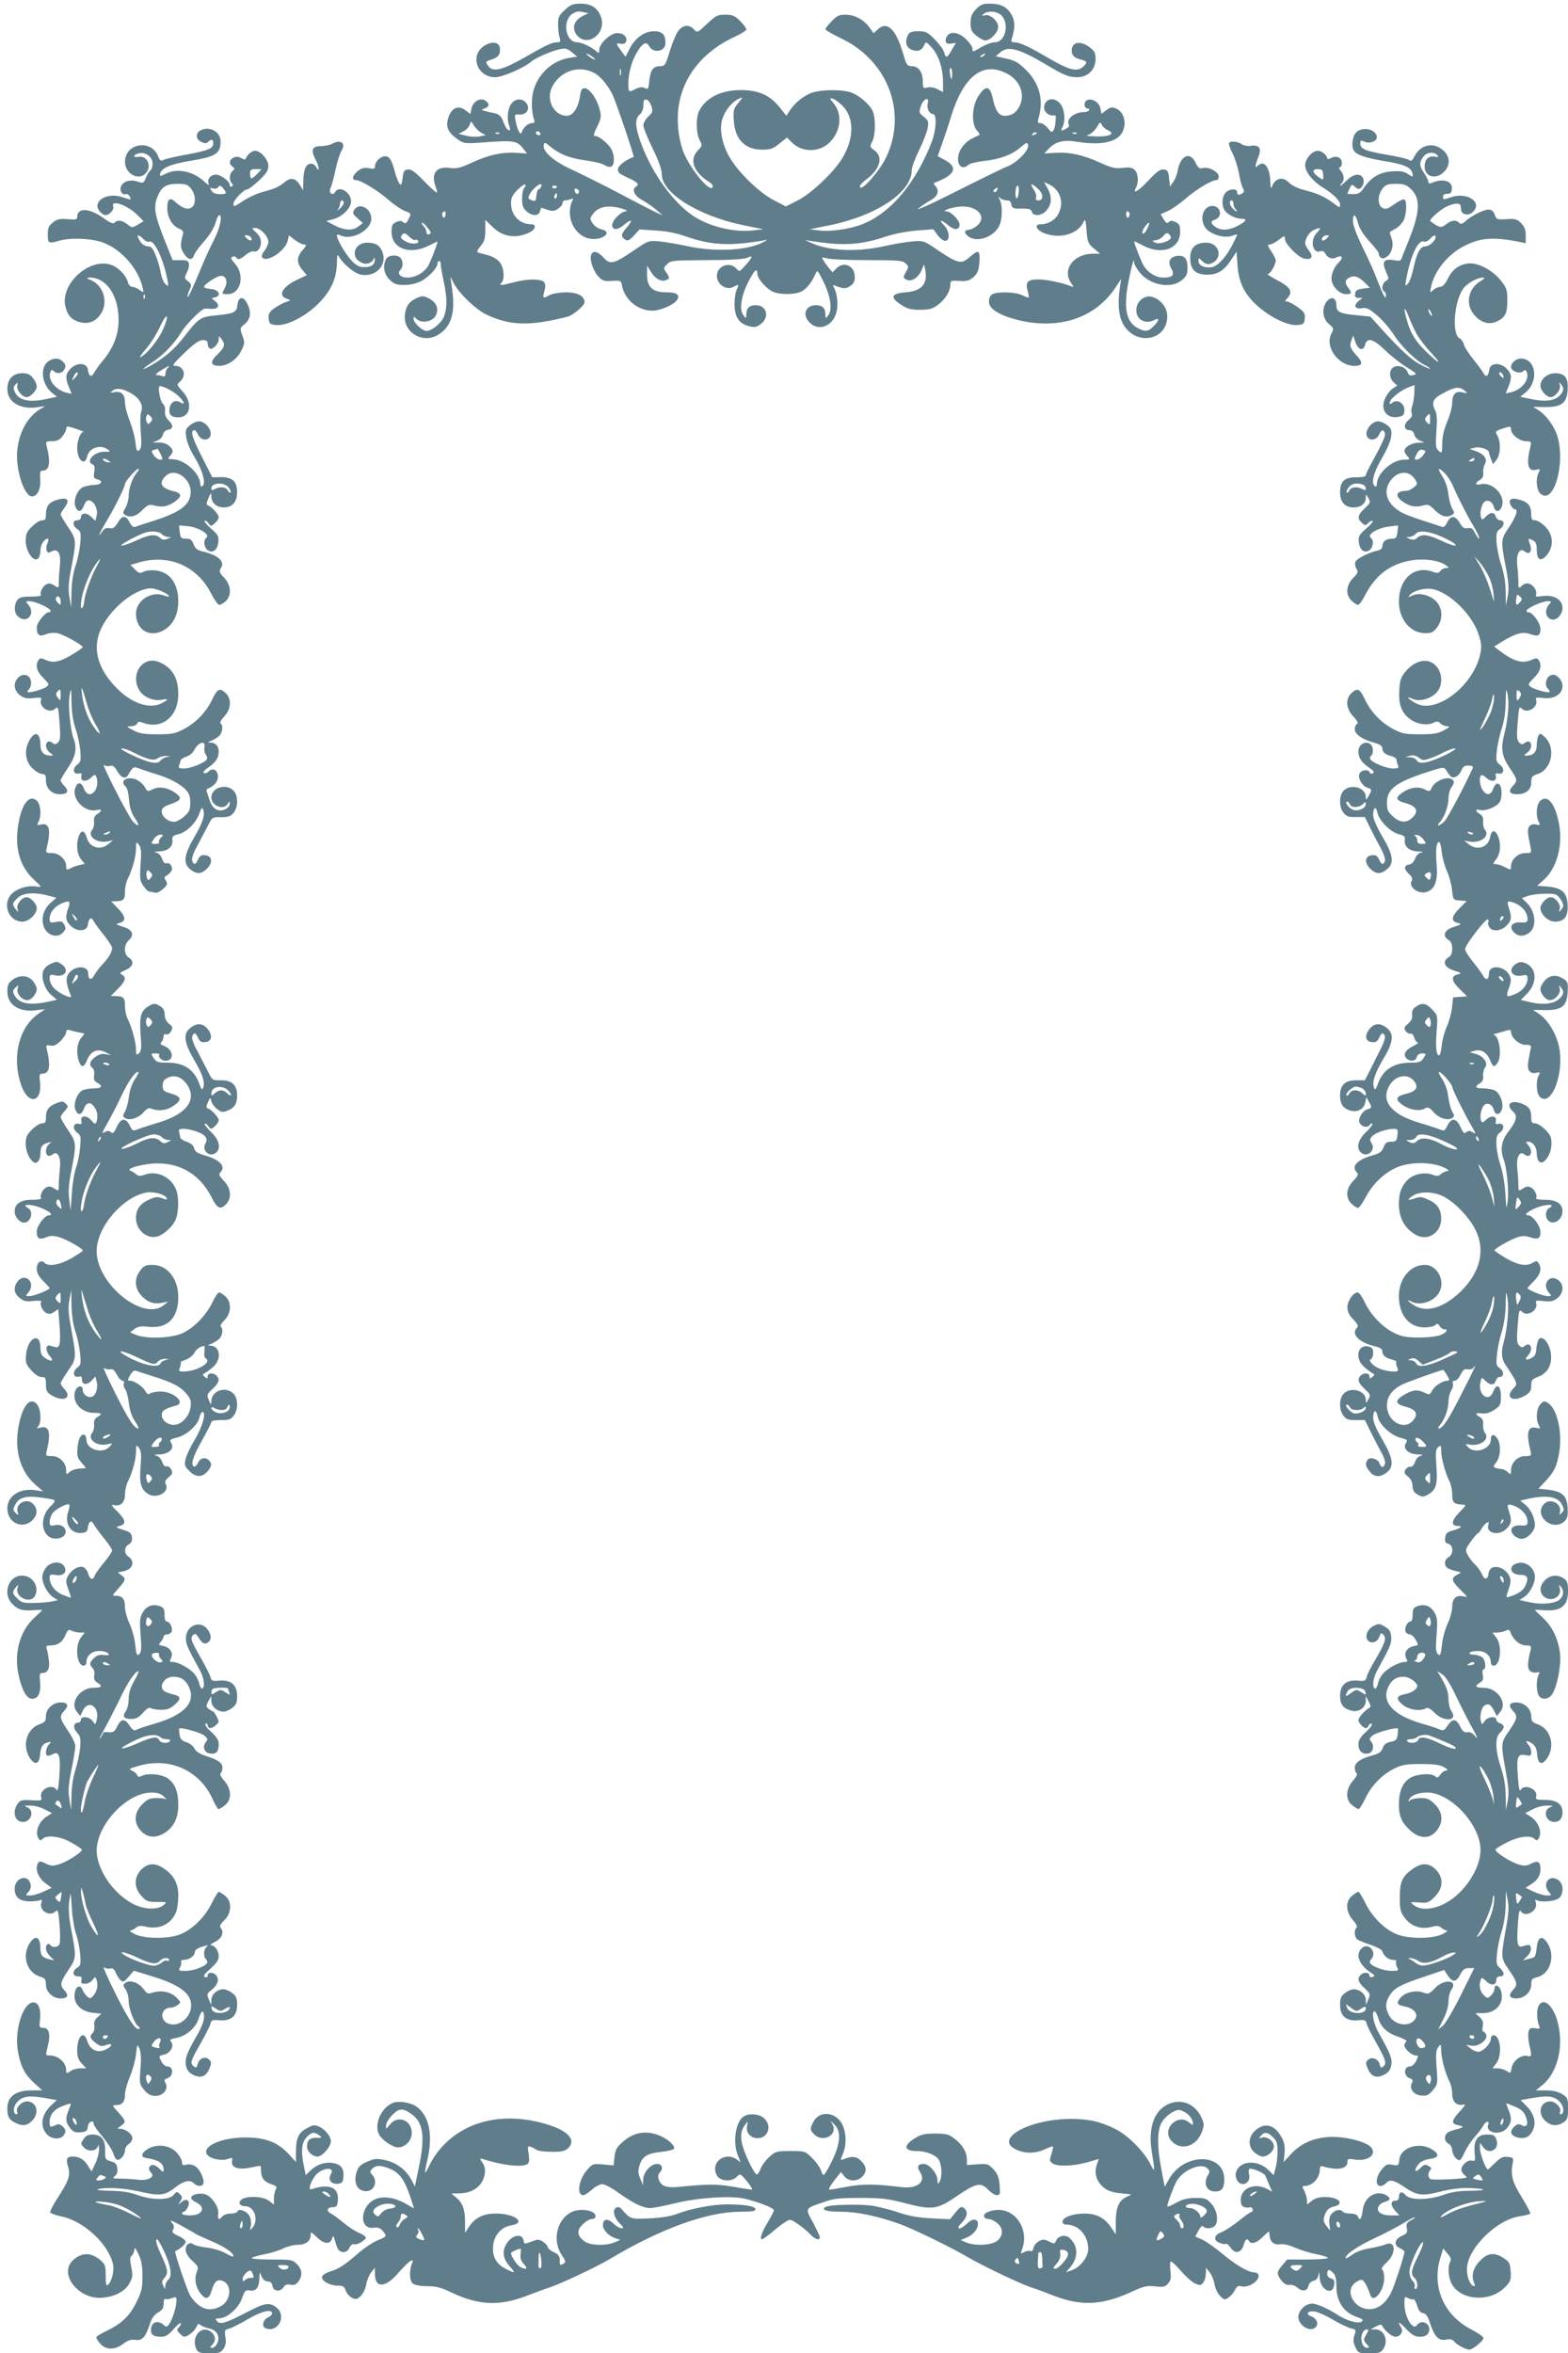
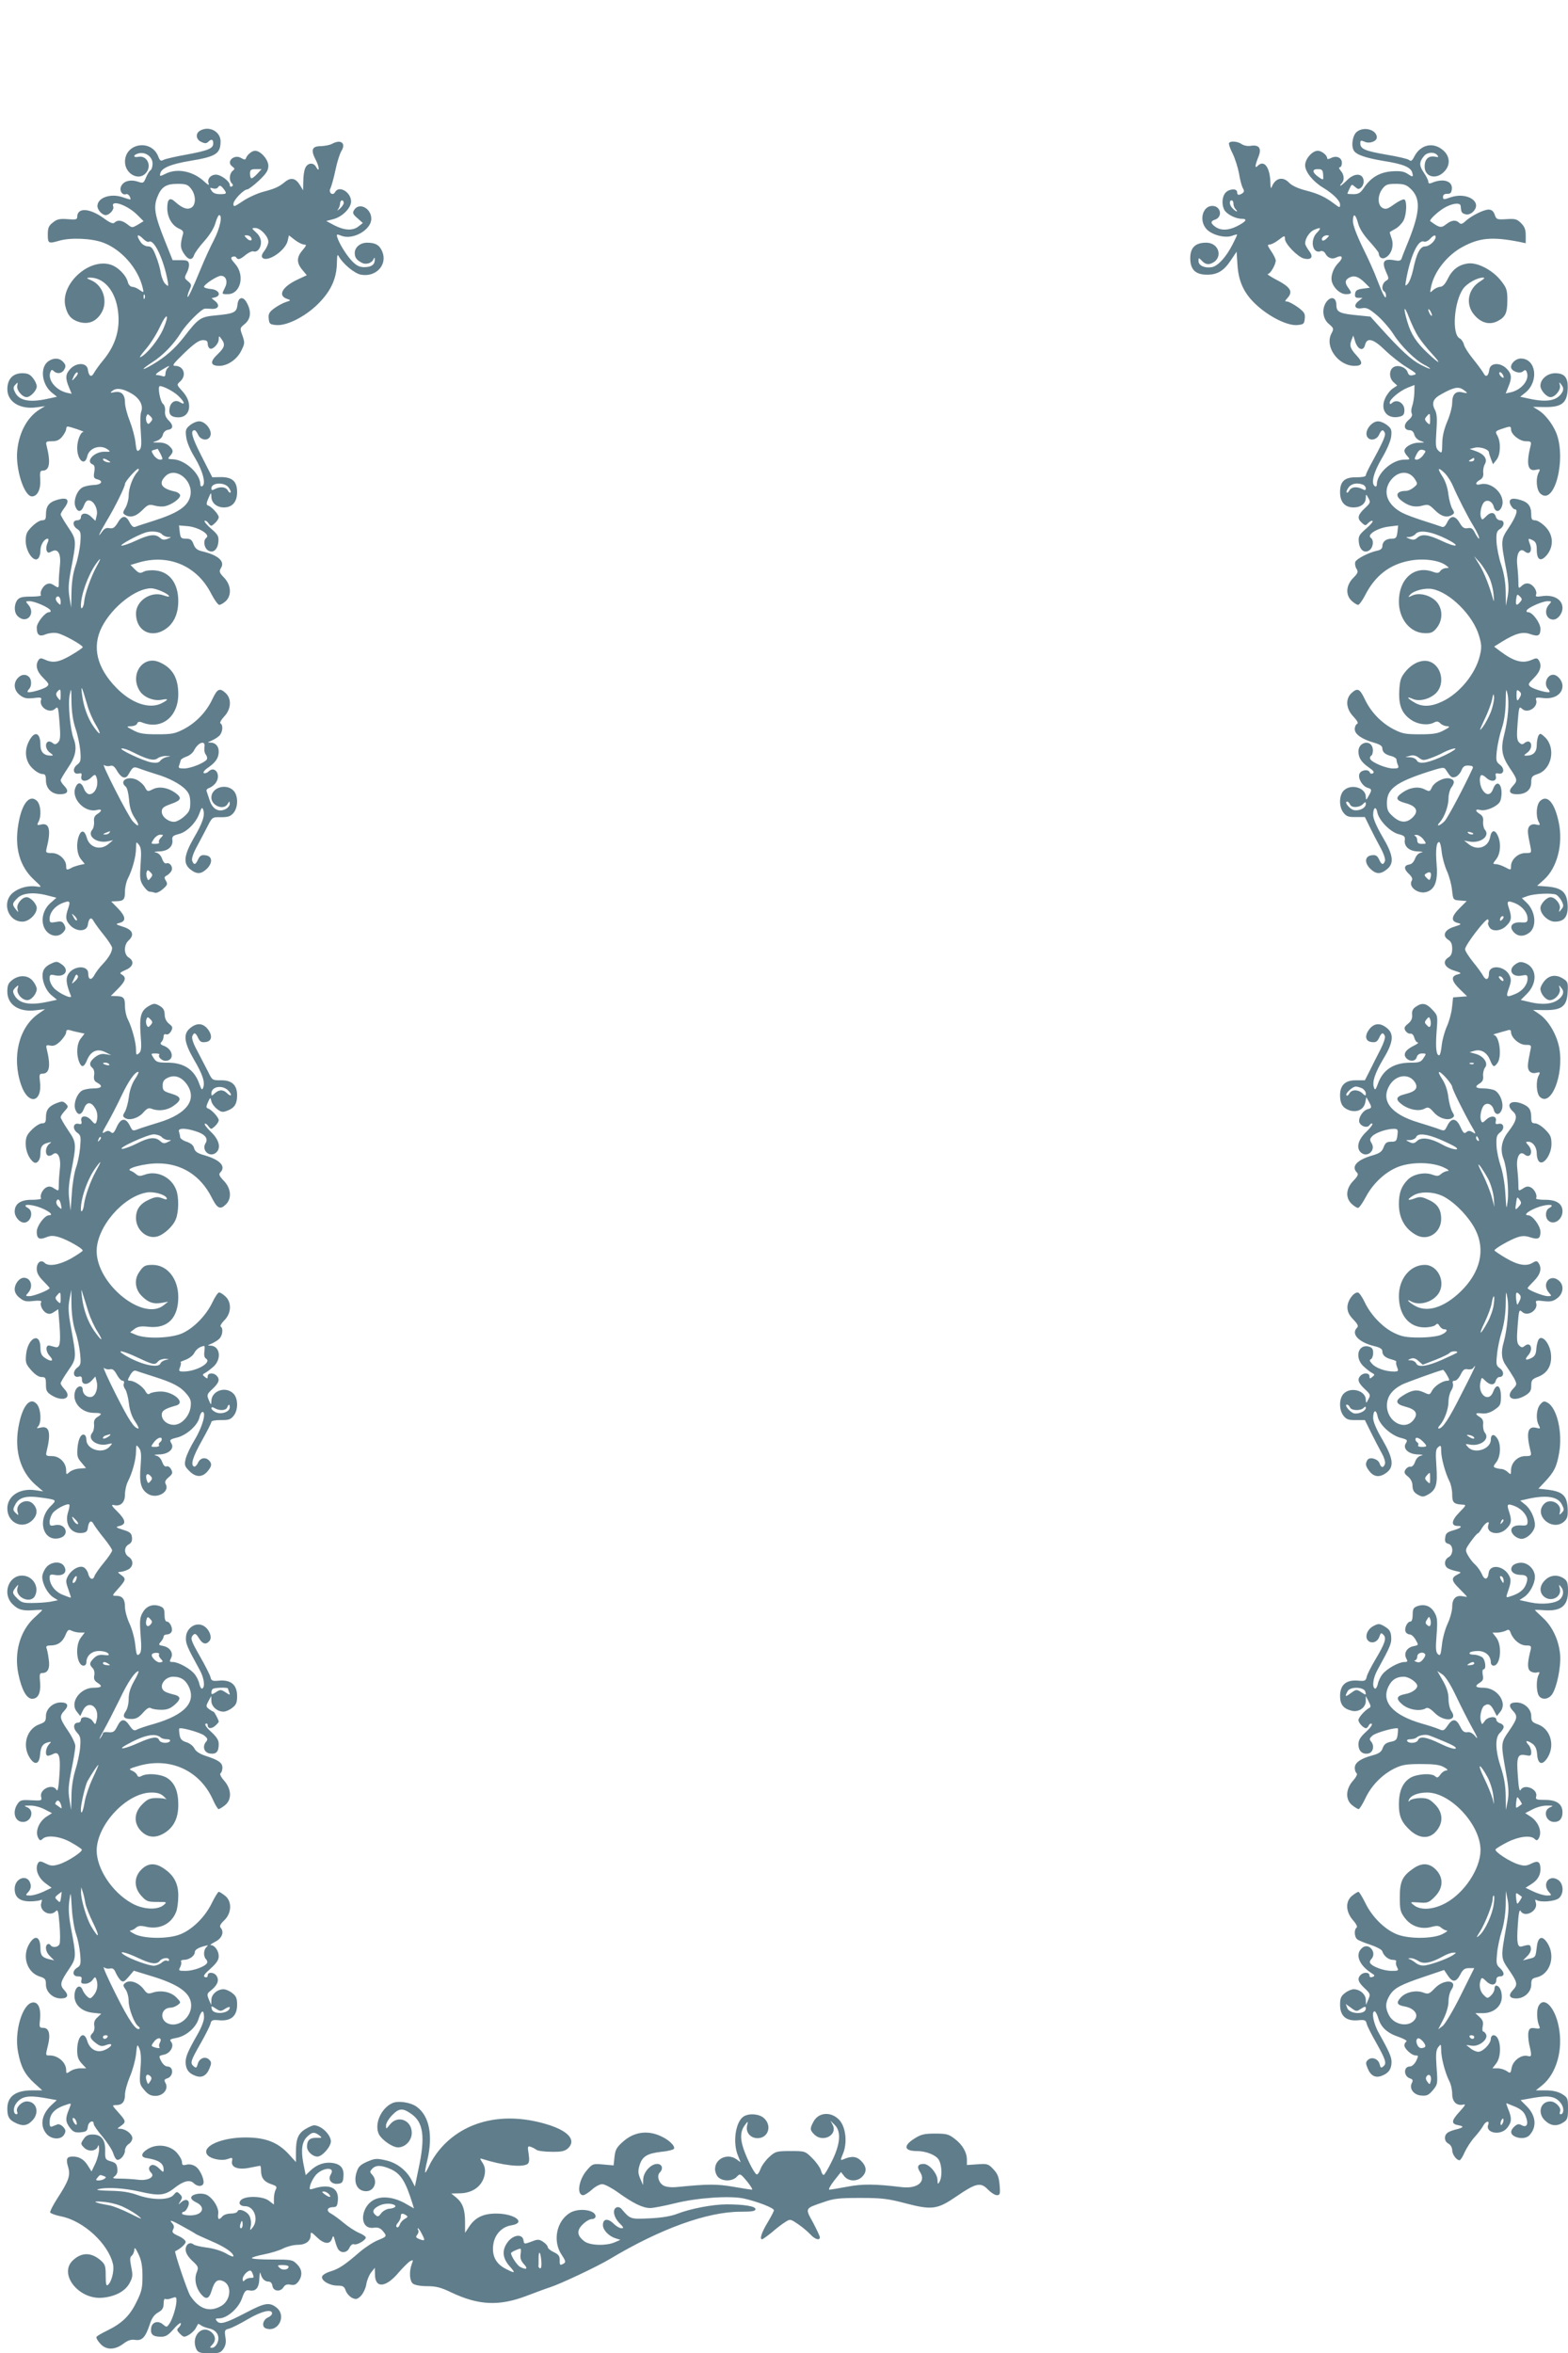
<svg xmlns="http://www.w3.org/2000/svg" version="1.0" width="853pt" height="1280pt" viewBox="0 0 853 1280" preserveAspectRatio="xMidYMid meet">
  <g transform="translate(0,1280) scale(0.1,-0.1)" fill="#607d8b" stroke="none">
-     <path d="M3073 12746 c-32 -29 -37 -40 -37 -77 0 -24 3 -56 8 -71 7 -24 5 -28 -12 -28 -29 0 -61 -15 -179 -83 -121 -69 -172 -81 -197 -46 -16 23 -15 24 11 33 42 13 53 25 53 57 0 39 -37 48 -82 22 -85 -50 -45 -173 56 -173 40 0 159 52 196 85 21 19 117 61 159 68 26 6 39 2 62 -17 l29 -24 -43 -7 c-95 -15 -174 -90 -197 -186 -11 -45 -8 -117 7 -155 3 -9 -2 -14 -14 -14 -21 0 -47 -24 -55 -50 -6 -20 -24 13 -33 62 -7 36 -6 37 20 35 39 -3 61 31 39 61 -19 27 -55 28 -78 3 -23 -25 -31 -82 -17 -121 8 -24 8 -31 -1 -28 -12 4 -19 16 -36 60 -8 18 -21 28 -44 33 -18 3 -42 9 -53 12 -19 6 -18 6 4 14 25 10 24 27 -1 43 -26 16 -65 -7 -73 -43 l-6 -31 -28 21 c-39 29 -77 11 -93 -44 -14 -48 0 -79 52 -115 33 -23 40 -24 135 -17 169 13 188 10 221 -33 l21 -27 -61 4 c-78 4 -150 -12 -242 -55 -62 -28 -81 -33 -119 -27 -72 9 -102 -31 -75 -103 6 -15 9 -29 6 -31 -2 -3 -34 25 -69 62 -50 51 -70 66 -88 63 -20 -2 -25 -10 -29 -47 -4 -35 -7 -41 -17 -30 -6 8 -16 34 -23 57 -18 71 -31 92 -55 92 -25 0 -55 -29 -55 -54 0 -14 -6 -16 -33 -11 -25 5 -39 1 -60 -15 -31 -25 -36 -50 -9 -50 25 0 123 -60 180 -111 26 -22 63 -48 83 -56 37 -14 37 -14 22 -44 -12 -24 -18 -28 -29 -18 -11 9 -21 9 -39 1 -21 -10 -25 -19 -25 -53 0 -91 98 -128 203 -75 26 13 47 23 47 22 0 -13 -42 -121 -54 -138 -24 -34 -68 -58 -109 -58 -40 0 -59 22 -38 43 15 15 14 50 -1 65 -19 19 -66 15 -78 -7 -19 -37 -12 -81 19 -112 25 -24 37 -29 81 -29 31 0 66 8 89 20 42 21 91 73 91 96 0 8 4 14 9 14 6 0 9 -8 9 -17 -1 -10 7 -53 16 -95 19 -90 19 -139 2 -188 -13 -36 -66 -80 -96 -80 -22 0 -70 44 -70 65 0 15 1 15 16 0 26 -25 85 -16 103 16 20 36 8 72 -33 94 -29 16 -38 17 -64 6 -43 -18 -63 -43 -69 -89 -14 -101 101 -168 187 -109 69 46 89 123 67 262 l-7 50 21 -40 c30 -54 117 -138 173 -165 129 -62 237 -65 442 -13 30 7 94 61 94 79 0 34 -38 54 -102 54 -36 -1 -74 -7 -88 -15 -37 -21 -39 -19 -29 21 8 25 7 39 -2 50 -15 18 -89 18 -162 -1 -72 -19 -85 -19 -69 -3 19 19 14 82 -9 111 -11 15 -39 32 -62 38 -23 6 -48 13 -55 15 -10 3 -6 13 12 35 21 25 26 41 26 87 l0 56 39 -38 c57 -56 130 -66 204 -29 31 15 36 43 8 43 -64 0 -111 48 -111 115 0 29 8 45 35 72 20 20 39 33 42 29 4 -3 1 -12 -5 -18 -7 -7 -12 -33 -12 -58 0 -36 5 -52 23 -68 30 -28 67 -29 74 -2 3 11 6 20 8 20 1 0 16 -5 34 -11 25 -9 36 -8 56 5 14 9 25 23 25 31 0 8 6 15 14 15 8 0 22 3 31 7 15 5 16 3 6 -15 -6 -11 -11 -37 -11 -57 0 -79 58 -145 128 -145 66 0 100 42 42 53 -16 4 -37 18 -46 32 -16 25 -16 27 3 53 24 32 65 44 118 36 44 -7 82 -23 56 -24 -8 0 -28 -12 -43 -27 -53 -51 -23 -96 33 -49 44 38 56 32 20 -10 -34 -38 -35 -51 -9 -68 13 -8 23 -3 47 23 l30 33 88 -6 c57 -3 113 -14 161 -31 113 -40 204 -50 319 -38 54 6 107 14 118 18 11 3 8 -1 -7 -9 -81 -48 -264 -59 -418 -25 -52 11 -121 23 -153 26 -58 5 -60 5 -140 -50 -108 -74 -129 -78 -164 -38 -30 34 -57 40 -67 15 -10 -25 11 -88 39 -118 23 -24 32 -27 75 -24 47 3 49 2 54 -27 15 -76 86 -135 166 -135 40 0 108 29 129 53 25 31 6 47 -54 47 -75 0 -105 27 -105 97 l0 48 20 -32 c23 -38 54 -56 80 -48 24 8 25 14 4 44 -16 22 -15 24 5 44 20 20 31 21 213 22 127 0 202 5 221 12 35 16 34 7 -7 -39 -33 -38 -33 -38 -51 -18 -36 39 -105 13 -105 -40 0 -47 50 -81 89 -61 29 16 33 14 20 -11 -7 -13 -13 -48 -13 -80 -1 -70 24 -109 78 -122 30 -8 41 -6 64 11 50 37 34 103 -27 103 -34 0 -51 -16 -51 -49 -1 -25 -1 -26 -16 -6 -23 30 -13 104 26 180 33 66 50 81 50 46 0 -25 44 -77 81 -96 36 -19 122 -19 158 -1 29 15 58 51 77 96 10 24 12 22 44 -43 39 -79 49 -152 26 -182 -15 -20 -15 -19 -16 6 0 33 -17 49 -51 49 -57 0 -77 -53 -34 -95 48 -49 125 -20 145 56 11 40 5 98 -12 133 -9 16 -8 18 8 11 41 -16 55 -17 79 -1 18 12 25 25 25 50 0 60 -59 87 -100 46 l-21 -21 -20 23 c-10 13 -24 32 -30 42 -11 18 -9 18 22 10 19 -5 118 -9 221 -9 166 0 189 -2 205 -18 17 -17 17 -19 1 -47 -16 -29 -16 -30 3 -41 27 -14 66 11 83 53 l13 30 6 -28 c15 -78 -18 -117 -106 -124 -79 -6 -87 -27 -26 -67 35 -23 53 -28 104 -28 52 0 68 5 99 28 40 31 66 74 66 109 0 21 4 23 48 20 40 -3 54 1 77 20 23 20 29 35 33 81 5 67 -4 72 -55 27 -43 -38 -62 -34 -168 37 -79 54 -81 55 -140 50 -33 -3 -103 -14 -155 -26 -153 -34 -306 -26 -404 21 -23 10 -32 16 -21 12 11 -3 64 -11 118 -17 114 -12 205 -2 322 38 42 14 111 27 163 31 l89 7 24 -32 c12 -17 31 -31 41 -31 28 0 24 55 -7 85 -32 33 -15 32 24 -1 34 -28 61 -26 61 5 0 23 -47 71 -70 71 -31 0 13 19 61 25 98 14 164 -51 105 -102 -15 -13 -36 -23 -47 -23 -24 0 -25 -18 -1 -36 46 -35 136 -5 167 56 18 34 20 112 4 143 -9 18 -9 20 2 10 7 -7 23 -13 35 -13 16 0 24 -7 26 -22 3 -21 9 -23 55 -23 42 1 53 -3 56 -17 7 -25 51 -23 76 3 32 34 36 74 12 120 l-21 39 29 -14 c56 -29 78 -89 54 -148 -16 -41 -57 -68 -103 -68 -34 0 -23 -30 17 -47 82 -34 180 -10 214 53 14 27 14 26 20 -41 5 -63 9 -71 40 -97 l33 -28 -37 0 c-106 0 -171 -86 -120 -160 16 -23 16 -23 -3 -16 -48 19 -132 36 -175 36 -58 0 -72 -14 -59 -60 5 -19 8 -35 6 -38 -2 -2 -18 4 -35 12 -34 18 -132 21 -162 6 -12 -7 -19 -21 -19 -40 0 -40 52 -73 155 -100 225 -56 423 9 534 177 l30 45 -7 -48 c-12 -80 -7 -148 14 -189 63 -129 244 -103 244 35 0 47 -37 94 -85 106 -38 9 -79 -23 -83 -65 -6 -57 46 -89 99 -61 28 15 25 -5 -6 -35 -28 -29 -45 -31 -85 -10 -64 33 -79 109 -51 254 19 95 31 135 31 101 0 -7 12 -28 26 -47 56 -74 173 -97 233 -47 26 21 31 33 31 69 0 49 -17 68 -56 63 -40 -5 -53 -32 -33 -67 21 -36 9 -51 -41 -51 -42 0 -85 26 -109 66 -14 24 -51 118 -51 131 0 2 21 -8 47 -22 103 -55 203 -18 203 74 0 35 -4 43 -25 53 -19 9 -28 9 -37 0 -9 -9 -16 -5 -28 16 l-16 27 39 17 c22 10 65 40 96 67 57 50 142 101 167 101 8 0 14 9 14 20 0 25 -54 54 -86 46 -19 -5 -26 0 -40 29 -30 64 -83 39 -98 -45 -3 -20 -14 -47 -24 -60 l-17 -25 -5 45 c-4 38 -9 46 -29 48 -18 3 -37 -10 -81 -57 -57 -61 -92 -81 -70 -42 15 30 12 78 -7 96 -13 14 -28 16 -65 12 -40 -5 -59 -1 -121 27 -93 43 -166 59 -244 55 l-62 -4 26 28 c36 37 81 48 151 36 148 -24 238 2 256 73 12 46 -6 91 -41 107 -23 10 -31 9 -54 -8 l-27 -20 -6 30 c-10 50 -86 67 -86 19 0 -11 7 -20 16 -20 8 0 12 -4 9 -10 -3 -5 -17 -10 -30 -10 -52 0 -98 -40 -80 -69 3 -6 -3 -15 -14 -20 -28 -16 -33 -14 -21 8 17 33 12 96 -11 125 -33 43 -89 30 -89 -21 0 -23 29 -45 52 -41 7 2 13 -3 12 -9 -1 -7 -2 -23 -3 -35 -1 -13 -5 -30 -11 -38 -7 -12 -13 -9 -30 13 -12 15 -30 27 -40 27 -16 0 -17 4 -9 32 27 94 3 184 -66 254 -43 43 -61 54 -110 65 l-58 13 27 23 c41 35 103 17 248 -69 97 -58 122 -68 169 -68 57 0 99 42 99 99 0 31 -6 44 -27 60 -53 42 -103 35 -103 -14 0 -27 15 -41 53 -50 32 -8 34 -16 9 -38 -34 -31 -77 -19 -209 59 -89 52 -137 74 -165 74 -17 0 -19 4 -13 23 18 56 17 96 -4 130 -25 41 -58 57 -117 57 -38 0 -51 -5 -75 -31 -23 -24 -29 -40 -29 -74 0 -36 5 -48 31 -69 17 -14 39 -26 50 -26 27 0 69 44 69 73 0 33 -43 71 -71 64 -13 -4 -18 -2 -13 3 22 22 69 22 97 0 51 -41 29 -150 -31 -150 -15 0 -47 -11 -71 -25 -51 -30 -51 -30 -51 -9 0 9 -15 31 -34 50 -40 40 -89 47 -106 14 -14 -27 -3 -43 26 -37 l24 4 -22 -38 c-25 -46 -34 -48 -42 -13 -4 14 -27 45 -51 70 -39 39 -50 44 -89 44 -35 0 -48 -5 -56 -19 -18 -35 -12 -67 16 -80 33 -15 58 -7 71 22 10 22 10 22 41 -11 38 -40 62 -115 62 -189 l0 -54 -30 16 c-18 9 -40 13 -55 9 -23 -6 -25 -4 -25 33 0 50 -23 83 -59 83 -26 0 -30 5 -50 75 -39 129 -86 172 -136 125 l-23 -21 -21 30 c-31 44 -82 71 -131 71 -36 0 -48 -6 -76 -36 -19 -19 -34 -39 -34 -43 0 -5 39 -27 86 -50 254 -121 360 -401 246 -644 -33 -72 -131 -185 -143 -166 -5 8 7 22 31 41 77 55 97 124 47 160 -26 19 -26 21 -12 48 19 37 19 133 1 169 -22 41 -80 88 -123 100 -61 17 -172 13 -218 -8 -44 -20 -83 -54 -110 -94 l-17 -27 -27 34 c-57 76 -120 106 -220 106 -108 0 -189 -40 -227 -112 -19 -36 -18 -122 2 -160 15 -29 15 -31 -10 -57 -48 -50 -24 -117 63 -172 16 -10 22 -20 17 -28 -18 -28 -130 112 -162 202 -24 69 -33 161 -23 234 24 169 135 306 312 386 31 14 57 31 57 37 0 7 -15 27 -34 46 -29 29 -41 34 -81 34 -42 0 -51 -5 -99 -50 -52 -49 -53 -50 -71 -30 -25 28 -60 25 -84 -7 -12 -14 -33 -64 -47 -110 -24 -78 -27 -83 -53 -83 -38 0 -53 -21 -59 -80 -4 -45 -6 -48 -24 -39 -14 7 -27 6 -50 -5 -37 -19 -39 -17 -40 20 -1 54 14 119 40 167 32 59 57 76 72 48 23 -44 90 -33 90 15 0 47 -17 64 -63 64 -52 0 -105 -39 -134 -99 l-20 -40 -20 27 c-34 47 -34 49 -8 44 17 -3 27 1 31 12 9 24 -14 46 -48 46 -37 0 -98 -57 -98 -91 0 -20 -1 -21 -17 -7 -27 23 -79 48 -103 48 -62 0 -83 112 -29 153 20 14 35 17 58 12 l32 -7 -33 -16 c-43 -22 -57 -61 -35 -96 53 -80 168 -4 137 90 -17 50 -53 74 -111 74 -42 0 -55 -5 -86 -34z m163 -267 c3 -6 -5 -3 -20 6 -14 10 -26 19 -26 22 0 7 39 -17 46 -28z m2119 21 c-3 -5 -12 -10 -18 -10 -7 0 -6 4 3 10 19 12 23 12 15 0z m-2124 -96 c33 -16 73 -64 100 -116 18 -36 122 -341 116 -342 -37 -12 -83 -45 -85 -64 -3 -19 6 -27 52 -48 55 -25 66 -37 46 -49 -25 -15 -9 -50 33 -73 23 -13 58 -36 77 -53 l35 -30 -30 13 c-16 7 -106 53 -200 103 -93 49 -212 108 -263 132 -100 45 -163 101 -154 135 4 16 7 15 34 -8 52 -43 105 -64 190 -76 46 -6 93 -17 105 -25 13 -9 30 -13 38 -9 19 7 20 58 1 94 -14 28 -67 72 -86 72 -14 0 -13 8 12 58 19 41 20 50 9 91 -15 56 -55 111 -81 111 -15 0 -20 -10 -25 -44 -10 -64 -38 -106 -72 -106 -71 1 -115 89 -79 158 45 86 143 119 227 76z m146 -11 c-3 -10 -5 -4 -5 12 0 17 2 24 5 18 2 -7 2 -21 0 -30z m1803 7 c0 -16 -2 -30 -4 -30 -2 0 -6 14 -8 30 -3 17 -1 30 4 30 4 0 8 -13 8 -30z m303 -3 c69 -39 95 -113 62 -177 -18 -34 -43 -50 -79 -50 -32 0 -52 29 -66 98 -15 66 -38 70 -77 10 -36 -53 -40 -152 -9 -187 11 -12 17 -22 15 -24 -2 -1 -21 -11 -42 -21 -47 -24 -79 -75 -75 -118 3 -37 29 -49 56 -25 9 8 46 17 82 21 86 9 153 33 200 73 34 29 38 31 43 14 7 -27 -60 -96 -114 -117 -24 -9 -150 -71 -279 -136 -130 -66 -222 -107 -205 -93 17 14 47 35 68 46 39 21 49 52 25 78 -9 10 -10 15 -2 18 108 40 128 82 57 121 l-42 23 24 67 c13 37 36 105 50 152 69 221 176 300 308 227z m-1468 -159 c-24 -29 -27 -38 -23 -95 6 -101 61 -157 153 -157 46 0 60 4 95 33 l41 33 26 -26 c56 -57 152 -56 208 1 60 62 69 153 19 212 -23 28 -23 29 -3 24 11 -3 35 -21 53 -39 63 -65 63 -173 1 -280 -44 -76 -170 -196 -245 -234 l-65 -33 -65 34 c-83 42 -204 162 -247 244 -38 72 -50 148 -33 199 18 55 67 108 108 115 2 1 -8 -13 -23 -31z m-471 -16 c8 -28 6 -35 -18 -57 -14 -13 -26 -34 -26 -47 0 -13 23 -69 50 -125 34 -69 50 -114 50 -141 0 -102 200 -227 444 -277 l109 -22 -54 -6 c-107 -13 -246 22 -333 82 -108 76 -215 224 -275 382 -36 95 -39 142 -11 166 13 11 20 30 20 51 0 26 4 33 17 30 10 -2 21 -18 27 -36z m1503 16 c-7 -26 8 -58 28 -58 22 0 19 -84 -5 -148 -86 -226 -224 -391 -380 -452 -66 -26 -176 -42 -237 -33 l-48 6 90 18 c267 51 465 181 465 304 0 15 18 64 41 110 22 46 43 100 46 121 5 33 3 40 -22 59 -26 21 -27 25 -15 59 13 39 47 53 37 14z m-2429 -160 l24 -13 -33 -7 c-19 -4 -52 -2 -74 4 l-40 10 27 14 c15 8 30 24 33 36 7 21 8 21 23 -5 9 -14 27 -32 40 -39z m3410 13 c46 -21 0 -38 -88 -32 -32 2 -33 3 -12 11 12 5 30 23 40 40 15 27 18 28 26 11 4 -10 20 -24 34 -30z m-3088 -21 c0 -5 -7 -7 -15 -4 -8 4 -12 10 -9 15 6 11 24 2 24 -11z m-223 4 c-3 -3 -12 -4 -19 -1 -8 3 -5 6 6 6 11 1 17 -2 13 -5z m2923 2 c0 -2 -7 -7 -16 -10 -8 -3 -12 -2 -9 4 6 10 25 14 25 6z m217 -2 c-3 -3 -12 -4 -19 -1 -8 3 -5 6 6 6 11 1 17 -2 13 -5z m-2913 -289 c-4 -8 -10 -15 -14 -15 -5 0 -10 -15 -12 -34 -3 -30 -5 -33 -26 -25 -20 8 -21 12 -11 31 19 39 76 77 63 43z m2714 -24 c19 -23 15 -51 -8 -51 -13 0 -18 5 -14 15 4 8 -1 26 -10 40 -9 13 -16 27 -16 31 0 8 30 -14 48 -35z m-2628 25 c0 -11 -19 -15 -25 -6 -3 5 1 10 9 10 9 0 16 -2 16 -4z m2512 -31 c-5 -45 -19 -45 -18 0 1 19 6 35 11 35 7 0 9 -15 7 -35z m-2392 5 c0 -19 -18 -19 -23 -1 -3 14 -1 18 9 14 8 -3 14 -9 14 -13z m2274 5 c-4 -8 -11 -12 -16 -9 -6 4 -5 10 3 15 19 12 19 11 13 -6z m-2394 -30 c0 -8 -4 -15 -10 -15 -5 0 -7 7 -4 15 4 8 8 15 10 15 2 0 4 -7 4 -15z m-607 -106 c-4 -15 -8 -17 -14 -8 -8 14 -3 29 11 29 4 0 6 -9 3 -21z m3721 13 c2 -4 1 -14 -3 -21 -6 -9 -10 -7 -14 8 -5 20 7 29 17 13z m-3817 -82 c19 -23 20 -29 8 -34 -10 -3 -15 1 -15 11 0 9 -7 25 -17 35 -9 10 -12 18 -7 17 5 0 19 -13 31 -29z m3914 -4 c-9 -19 -20 -30 -25 -26 -4 5 0 20 10 34 27 36 34 32 15 -8z m-3982 -61 c5 3 12 1 15 -4 11 -18 -33 -22 -64 -6 -32 17 -36 25 -19 42 7 7 17 4 35 -14 13 -13 28 -22 33 -18z m4111 14 c0 -18 -58 -39 -82 -30 -13 6 -21 10 -18 11 3 1 14 3 25 5 11 2 27 13 35 23 11 14 19 17 28 10 6 -6 12 -14 12 -19z" />
    <path d="M1088 12089 c-26 -15 -22 -48 7 -61 19 -9 28 -9 37 0 18 18 28 15 28 -8 0 -28 -28 -39 -146 -61 -57 -10 -113 -23 -123 -28 -16 -9 -21 -6 -31 20 -39 94 -180 70 -180 -31 0 -65 74 -106 113 -62 35 38 8 98 -40 89 -31 -6 -30 11 2 19 37 9 75 -19 75 -56 0 -16 -5 -32 -11 -36 -6 -3 -17 -21 -25 -40 -13 -31 -15 -32 -44 -22 -39 13 -76 4 -90 -23 -13 -23 4 -53 26 -45 10 4 24 -13 24 -29 0 -1 -19 4 -42 12 -66 23 -138 -2 -138 -48 0 -21 26 -49 45 -49 20 0 47 30 41 46 -16 41 78 9 132 -46 l33 -33 -31 -19 c-31 -18 -32 -18 -57 2 -29 22 -53 26 -70 9 -8 -8 -25 -1 -60 25 -77 55 -143 58 -143 6 0 -14 -8 -16 -53 -12 -42 3 -57 0 -79 -18 -23 -18 -28 -29 -28 -66 0 -48 4 -50 60 -34 62 19 179 14 242 -10 99 -37 189 -140 214 -244 7 -29 7 -29 -17 -13 -13 10 -31 17 -40 17 -9 0 -20 11 -23 24 -10 40 -55 85 -96 97 -117 35 -270 -105 -245 -224 11 -50 32 -75 74 -88 52 -15 93 1 122 48 38 61 11 150 -54 178 -28 12 -29 14 -9 15 73 1 133 -64 151 -163 19 -107 -6 -200 -78 -287 -21 -25 -43 -56 -50 -69 -14 -26 -28 -18 -33 19 -5 37 -58 40 -93 6 -29 -29 -31 -52 -10 -102 l15 -36 -28 6 c-59 15 -104 70 -88 112 5 13 9 15 18 6 18 -18 46 -14 58 9 9 16 8 25 -6 40 -21 23 -52 24 -81 4 -46 -32 -37 -123 17 -169 l30 -24 -51 -11 c-99 -22 -157 -10 -178 37 -10 20 -9 28 3 40 13 14 14 13 10 -5 -6 -23 26 -63 51 -63 21 0 55 36 55 59 0 10 -9 30 -21 45 -16 20 -29 26 -58 26 -51 0 -81 -32 -81 -87 0 -70 71 -112 163 -98 l42 6 -31 -19 c-66 -42 -110 -124 -120 -221 -11 -100 37 -251 80 -251 29 0 48 38 45 89 -3 42 -1 51 12 51 39 0 46 43 22 138 -5 20 -1 22 30 22 26 0 41 7 56 26 12 15 21 33 21 40 0 8 3 14 8 14 13 0 97 -29 86 -29 -16 -1 -34 -47 -34 -87 0 -68 42 -103 55 -45 10 45 71 65 110 37 18 -13 17 -14 -17 -13 -55 1 -105 -53 -64 -69 10 -4 13 -15 9 -40 -5 -30 -3 -36 16 -41 36 -9 24 -30 -20 -31 -22 -1 -49 -7 -60 -13 -30 -16 -51 -72 -39 -104 13 -34 33 -32 47 6 8 21 17 30 30 27 26 -5 47 -49 39 -82 l-7 -29 -24 23 c-25 24 -55 21 -55 -5 0 -8 -9 -15 -20 -15 -27 0 -26 -31 1 -48 18 -12 20 -20 16 -75 -3 -34 -14 -90 -26 -124 -14 -42 -21 -90 -22 -145 l-2 -83 -9 56 c-7 42 -6 76 7 145 32 167 32 167 -14 236 -23 34 -41 65 -41 70 0 5 10 22 22 38 31 42 14 58 -42 41 -44 -13 -60 -34 -60 -80 0 -25 -4 -31 -21 -31 -12 0 -36 -15 -55 -34 -29 -29 -34 -41 -34 -79 0 -55 42 -116 66 -96 8 6 14 26 14 45 0 31 21 64 40 64 5 0 5 -11 -2 -24 -6 -14 -8 -32 -4 -41 5 -13 10 -14 28 -4 33 18 51 -13 44 -76 -3 -27 -6 -67 -6 -88 0 -37 0 -37 -24 -22 -19 13 -29 14 -45 6 -20 -11 -36 -45 -28 -58 3 -5 -22 -8 -55 -8 -47 0 -62 -4 -74 -19 -19 -27 -18 -70 4 -89 48 -44 99 16 55 65 -15 17 -15 18 8 18 28 0 103 -33 113 -49 4 -6 1 -11 -8 -11 -20 0 -66 -57 -66 -83 0 -41 14 -52 49 -37 18 7 45 10 63 6 33 -6 138 -65 138 -76 0 -4 -28 -23 -62 -43 -66 -39 -100 -45 -143 -25 -22 10 -28 9 -36 -3 -18 -28 -9 -61 26 -96 33 -33 34 -36 18 -49 -20 -14 -95 -35 -102 -28 -3 2 1 10 7 16 15 15 15 51 0 66 -17 17 -42 15 -61 -6 -26 -28 -21 -67 10 -92 23 -18 37 -21 75 -17 37 5 46 3 42 -8 -15 -39 44 -79 75 -51 17 16 18 12 25 -75 6 -75 4 -95 -8 -107 -12 -12 -18 -13 -30 -3 -8 7 -20 10 -26 6 -17 -11 -11 -43 12 -59 19 -14 20 -16 5 -16 -38 0 -57 19 -57 58 0 72 -35 79 -65 15 -25 -52 -15 -110 25 -145 16 -16 39 -28 50 -28 16 0 20 -7 20 -35 0 -44 32 -75 76 -75 42 0 51 16 25 44 -12 12 -21 26 -21 32 0 5 18 35 40 68 42 61 51 107 30 160 -18 48 -31 189 -21 236 8 42 9 40 10 -38 1 -55 8 -103 22 -145 12 -34 23 -89 26 -121 4 -53 2 -61 -18 -76 -27 -21 -20 -55 10 -47 14 3 17 0 14 -14 -8 -29 24 -35 51 -10 21 20 24 20 30 6 16 -43 -5 -95 -38 -95 -10 0 -23 13 -29 30 -14 37 -34 39 -47 5 -23 -60 52 -137 116 -121 30 8 31 -5 3 -22 -14 -9 -20 -21 -17 -41 1 -16 -3 -36 -10 -44 -30 -36 26 -76 86 -63 l27 6 -24 -20 c-44 -38 -104 -21 -119 34 -11 39 -29 44 -42 11 -17 -43 -12 -100 10 -128 l21 -26 -28 -6 c-15 -4 -36 -10 -45 -16 -25 -13 -28 -12 -28 10 0 35 -38 71 -77 71 -31 0 -35 2 -30 23 26 102 16 144 -30 132 -21 -5 -23 -3 -14 14 18 33 13 96 -9 116 -40 36 -82 -17 -100 -128 -22 -127 7 -230 85 -302 44 -41 44 -41 15 -37 -47 7 -97 -7 -130 -34 -62 -52 -27 -157 52 -157 35 0 78 40 78 74 0 23 -34 59 -55 59 -26 0 -57 -39 -50 -63 6 -21 6 -22 -9 -3 -21 26 -20 33 9 61 28 29 93 34 169 13 l43 -11 -27 -24 c-37 -30 -54 -75 -46 -118 11 -59 75 -85 110 -46 14 16 15 23 6 41 -10 18 -17 21 -46 15 -31 -5 -34 -4 -34 17 0 34 27 68 67 85 43 17 48 13 34 -28 -17 -48 -14 -67 14 -95 35 -34 88 -31 93 6 5 37 19 45 32 19 7 -12 32 -47 56 -76 24 -30 44 -61 44 -69 0 -22 -19 -54 -52 -89 -16 -16 -36 -43 -44 -58 -17 -32 -34 -27 -34 8 0 50 -88 42 -112 -10 -11 -23 -5 -55 18 -112 9 -21 -68 15 -93 43 -13 14 -23 36 -23 50 0 23 3 25 30 19 56 -12 80 31 34 61 -23 16 -28 16 -59 1 -22 -10 -37 -26 -41 -43 -10 -38 12 -99 46 -127 l30 -25 -51 -11 c-98 -21 -155 -10 -180 35 -11 21 -10 27 5 42 17 16 18 16 12 -5 -8 -26 23 -63 53 -63 22 0 51 35 51 61 0 9 -9 28 -21 43 -26 33 -75 35 -113 5 -21 -16 -26 -29 -26 -63 0 -71 64 -113 155 -101 l50 6 -36 -25 c-106 -73 -146 -236 -94 -387 39 -114 118 -97 102 22 -4 33 -2 39 13 39 40 0 47 41 24 136 -5 19 -2 21 20 17 19 -4 33 3 56 25 16 17 30 38 30 47 0 13 6 16 23 11 12 -4 34 -9 49 -12 l28 -6 -20 -26 c-22 -27 -26 -84 -10 -126 13 -35 27 -33 44 9 20 48 56 64 99 42 l32 -16 -30 5 c-22 4 -38 -1 -58 -16 -30 -24 -34 -42 -14 -59 8 -6 12 -23 9 -40 -3 -22 1 -32 17 -40 33 -18 25 -31 -20 -31 -22 0 -49 -5 -61 -11 -29 -16 -50 -72 -38 -104 13 -34 33 -32 47 5 13 36 36 39 57 8 17 -23 20 -55 10 -82 -5 -12 -10 -10 -28 11 -26 30 -62 26 -53 -6 3 -14 0 -17 -14 -14 -30 8 -37 -26 -10 -47 21 -15 22 -22 17 -81 -3 -35 -13 -84 -22 -109 -9 -25 -20 -88 -23 -140 l-7 -95 -7 60 c-6 43 -3 85 9 145 31 161 31 164 -15 232 -23 34 -41 66 -41 71 0 6 10 21 22 34 20 22 21 25 6 40 -15 14 -21 14 -50 3 -43 -17 -58 -37 -58 -77 0 -27 -4 -33 -21 -33 -12 0 -36 -15 -55 -34 -28 -28 -34 -41 -34 -78 0 -40 19 -83 44 -100 17 -11 36 12 36 46 0 39 9 52 40 60 23 6 23 6 7 -7 -19 -16 -23 -52 -7 -62 6 -4 18 -1 27 6 26 22 46 -16 39 -76 -3 -27 -6 -67 -6 -88 0 -37 0 -37 -24 -22 -19 13 -29 14 -45 6 -20 -11 -36 -45 -27 -59 2 -4 -19 -8 -49 -8 -62 1 -95 -21 -95 -64 0 -29 27 -60 51 -60 37 0 54 61 22 79 -35 19 -2 24 51 8 55 -18 94 -47 63 -47 -24 0 -67 -58 -67 -90 0 -37 14 -45 51 -30 24 10 39 10 70 1 43 -13 129 -61 129 -73 0 -4 -29 -23 -63 -43 -65 -36 -123 -45 -144 -24 -20 20 -43 2 -43 -32 0 -22 10 -41 35 -66 19 -19 35 -37 35 -39 0 -10 -86 -44 -109 -44 -23 0 -23 1 -8 18 30 33 16 82 -23 82 -24 0 -50 -32 -50 -63 0 -16 10 -34 28 -47 22 -18 35 -21 75 -16 29 3 45 1 42 -5 -10 -15 5 -48 26 -60 15 -8 26 -7 43 5 l23 15 7 -88 c7 -97 2 -125 -23 -118 -9 2 -22 6 -30 8 -24 6 -24 -31 0 -57 26 -28 7 -34 -29 -8 -16 11 -22 25 -22 53 0 89 -69 56 -78 -37 -4 -44 -1 -52 28 -85 20 -23 41 -37 56 -37 21 0 24 -4 24 -40 0 -35 5 -43 32 -60 63 -38 113 -13 69 34 -11 12 -21 26 -21 32 0 5 18 36 41 69 46 67 46 65 15 236 -14 75 -16 109 -8 150 l10 54 1 -82 c1 -52 8 -104 21 -145 12 -34 23 -90 26 -122 5 -53 4 -61 -17 -76 -26 -21 -20 -55 9 -48 13 4 18 0 18 -16 -1 -28 28 -32 53 -5 l20 22 7 -28 c9 -36 -6 -79 -29 -83 -23 -5 -47 15 -47 39 0 27 -29 23 -40 -5 -22 -58 29 -120 100 -121 45 0 49 -5 19 -23 -14 -9 -20 -21 -17 -41 1 -16 -3 -36 -10 -44 -30 -36 27 -77 85 -62 27 6 27 6 9 -14 -38 -42 -126 -15 -126 38 0 11 -4 22 -8 25 -19 12 -35 -16 -40 -66 -4 -47 -1 -58 21 -83 l25 -30 -36 -3 c-20 -1 -44 -10 -54 -19 -17 -15 -18 -15 -18 9 0 42 -36 78 -77 78 -31 0 -35 2 -30 23 26 104 16 144 -32 132 -21 -5 -24 -4 -14 6 20 20 16 93 -5 120 -38 46 -82 -8 -102 -126 -22 -128 12 -240 93 -311 l42 -36 -40 6 c-86 14 -155 -30 -155 -99 0 -77 81 -116 135 -65 30 29 32 63 4 91 -34 34 -97 0 -83 -45 6 -20 5 -20 -11 -5 -15 15 -16 19 -1 47 19 37 60 48 134 37 94 -13 93 -12 56 -49 -74 -74 -39 -195 50 -172 59 15 34 84 -26 70 -24 -5 -28 -3 -28 18 0 13 7 34 16 47 16 23 82 57 91 47 3 -2 0 -20 -6 -39 -22 -66 15 -122 76 -115 21 2 29 9 31 28 5 37 19 45 32 19 7 -12 32 -47 56 -76 24 -30 44 -59 44 -66 0 -7 -20 -37 -45 -67 -25 -30 -48 -63 -51 -73 -8 -24 -27 -17 -34 13 -3 13 -13 28 -23 34 -22 14 -66 -9 -87 -46 -13 -24 -13 -32 2 -73 9 -25 15 -45 13 -45 -3 0 -23 7 -45 16 -41 17 -70 55 -70 93 0 17 5 19 33 14 42 -6 64 15 47 46 -16 32 -73 28 -99 -5 -12 -15 -21 -38 -21 -51 0 -37 28 -89 58 -110 l27 -17 -40 -8 c-22 -4 -66 -7 -98 -7 -49 -1 -62 3 -82 24 -29 28 -30 35 -9 61 15 18 15 18 9 -4 -14 -50 71 -88 95 -43 26 50 -12 111 -70 111 -74 0 -108 -99 -53 -154 31 -32 57 -39 118 -34 25 2 45 2 45 1 0 -2 -20 -21 -44 -43 -77 -71 -110 -189 -86 -305 18 -87 45 -135 75 -135 33 0 48 32 43 91 -4 42 -2 49 12 49 31 0 43 26 35 76 -3 26 -9 53 -12 60 -4 10 3 14 22 14 39 0 65 18 81 56 12 29 17 33 34 24 10 -5 31 -10 45 -10 l26 0 -20 -26 c-35 -44 -24 -154 14 -154 8 0 15 8 15 18 0 36 29 62 69 62 21 0 43 -6 49 -13 9 -10 4 -12 -23 -9 -24 3 -39 -2 -54 -17 -25 -25 -26 -35 -7 -54 8 -8 12 -24 9 -40 -4 -19 1 -29 16 -39 31 -19 26 -28 -19 -28 -75 0 -132 -81 -92 -130 l19 -24 14 30 c30 62 93 20 75 -51 -7 -28 -7 -28 -22 -6 -17 24 -64 29 -64 6 0 -8 -7 -15 -15 -15 -26 0 -29 -29 -6 -54 19 -20 21 -31 17 -82 -3 -33 -15 -88 -26 -122 -12 -39 -21 -94 -21 -140 l-2 -77 -9 57 c-8 47 -6 77 11 162 12 58 21 116 21 129 0 13 -18 51 -40 83 -46 68 -48 79 -19 110 25 27 18 44 -20 44 -43 0 -81 -35 -81 -74 0 -28 -5 -34 -36 -45 -68 -25 -94 -112 -54 -179 28 -46 54 -40 58 13 4 45 14 60 43 68 19 5 20 4 5 -12 -18 -20 -22 -61 -5 -61 6 0 19 5 29 10 32 17 41 -16 33 -120 -4 -62 -9 -87 -15 -76 -21 38 -95 4 -84 -38 5 -20 2 -21 -53 -18 -52 3 -61 1 -75 -19 -31 -45 -15 -99 29 -99 46 0 64 63 23 80 -20 8 -18 9 15 9 21 1 56 -8 79 -20 l41 -21 -25 -16 c-47 -28 -70 -87 -48 -122 7 -12 12 -12 22 -2 23 23 97 14 154 -19 29 -16 56 -34 59 -39 7 -11 -80 -68 -126 -81 -30 -9 -43 -9 -70 5 -26 13 -34 14 -41 4 -20 -32 -1 -83 43 -114 l30 -22 -44 -21 c-24 -11 -56 -21 -72 -21 -27 0 -28 1 -10 20 11 13 15 27 11 43 -14 56 -86 34 -86 -27 0 -46 27 -68 84 -68 25 0 50 4 57 7 8 5 9 1 4 -14 -14 -44 46 -79 78 -47 12 13 15 3 21 -73 4 -49 4 -95 0 -105 -7 -18 -39 -22 -49 -6 -4 6 -11 8 -16 5 -16 -11 -10 -44 14 -66 l22 -22 -30 7 c-35 9 -45 21 -45 58 0 65 -29 77 -60 26 -41 -67 -14 -155 54 -178 32 -10 36 -15 36 -45 0 -40 38 -75 81 -75 38 0 45 17 19 45 -26 28 -23 44 27 117 39 59 39 63 8 228 -11 58 -13 102 -8 140 8 55 8 55 14 -40 3 -52 14 -115 23 -140 9 -25 19 -73 22 -107 5 -55 3 -64 -15 -75 -30 -18 -27 -48 3 -48 19 0 23 -4 19 -20 -4 -16 0 -20 20 -20 15 0 32 9 40 20 13 18 15 19 21 5 11 -30 6 -62 -13 -86 -17 -21 -21 -22 -36 -9 -9 8 -21 24 -26 37 -11 29 -35 21 -42 -15 -11 -57 29 -102 98 -110 l46 -5 -21 -20 c-15 -13 -20 -27 -17 -45 3 -15 -1 -32 -9 -40 -19 -18 -14 -31 19 -56 23 -17 32 -18 56 -9 41 15 31 -11 -11 -28 -41 -17 -79 4 -93 49 -18 62 -55 28 -55 -51 0 -33 6 -51 25 -71 l24 -26 -32 0 c-18 0 -43 -7 -55 -16 -21 -14 -22 -14 -22 8 -1 40 -44 78 -89 78 -24 0 -24 -2 -10 55 15 59 6 95 -25 95 -22 0 -23 3 -18 49 5 59 -10 93 -41 89 -55 -8 -100 -158 -79 -268 15 -81 36 -122 88 -170 l44 -40 -56 0 c-89 0 -134 -33 -134 -99 0 -43 9 -60 41 -76 40 -21 66 -19 94 10 42 42 25 105 -29 105 -28 0 -61 -34 -53 -55 4 -8 2 -15 -2 -15 -19 0 -21 35 -3 59 28 38 64 45 148 31 l73 -13 -29 -27 c-53 -49 -64 -110 -29 -154 26 -34 83 -37 99 -5 9 16 8 25 -6 40 -10 11 -24 17 -31 14 -7 -3 -20 -8 -28 -11 -11 -5 -15 1 -15 21 0 49 28 78 97 99 22 7 22 7 8 -28 -20 -48 -19 -68 6 -100 17 -22 28 -27 58 -24 31 3 36 7 39 31 3 27 32 40 32 14 0 -7 22 -39 49 -70 26 -32 52 -72 57 -89 5 -17 14 -33 20 -35 17 -6 44 25 44 50 0 12 9 28 20 35 11 7 20 21 20 32 0 22 -35 50 -65 51 -19 0 -19 1 3 16 29 21 28 26 -14 73 -35 39 -36 40 -12 40 33 0 48 18 48 57 0 19 12 62 26 96 15 34 30 89 34 122 6 59 7 59 19 31 8 -20 10 -55 5 -110 -6 -79 -5 -83 21 -114 20 -24 35 -32 61 -32 42 0 72 37 55 69 -9 16 -8 21 8 26 36 11 37 65 1 65 -10 0 -25 13 -33 29 -14 28 -14 29 14 35 35 7 59 47 40 70 -10 12 -5 15 27 21 53 9 109 56 123 106 15 47 29 51 29 6 0 -19 -15 -58 -38 -97 -49 -86 -62 -116 -62 -146 0 -37 15 -60 49 -73 37 -16 64 -3 81 39 11 27 11 34 -2 47 -21 21 -54 8 -62 -23 -6 -21 -9 -24 -21 -14 -22 18 -19 28 35 123 27 47 52 97 55 109 5 21 11 23 51 19 62 -4 94 24 94 85 0 34 -5 47 -26 63 -15 12 -36 21 -48 21 -34 0 -66 -28 -66 -58 l-1 -27 -13 30 c-11 27 -10 32 11 48 35 28 46 53 33 77 -12 23 -50 27 -50 5 0 -9 -6 -12 -15 -9 -11 5 -4 16 30 46 33 30 45 47 45 68 0 29 -22 60 -43 60 -7 0 4 8 23 18 37 18 51 52 31 76 -8 9 -3 20 19 41 41 39 43 104 4 134 -15 12 -30 21 -34 21 -4 0 -22 -29 -39 -64 -38 -77 -111 -147 -178 -170 -66 -23 -187 -21 -238 3 -22 11 -34 20 -26 20 8 1 22 8 30 15 13 12 26 13 56 6 74 -17 139 16 164 83 6 16 11 54 11 86 0 67 -24 111 -79 148 -47 32 -86 30 -122 -6 -41 -41 -41 -98 0 -143 27 -30 35 -33 86 -33 55 0 55 0 34 -18 -35 -28 -114 -23 -174 12 -106 60 -189 187 -189 286 1 141 165 315 298 315 33 0 51 -6 68 -22 13 -13 19 -20 14 -15 -6 4 -30 7 -54 7 -37 0 -50 -6 -78 -34 -46 -46 -48 -104 -5 -147 37 -37 83 -38 132 -5 47 32 69 80 69 150 0 73 -20 120 -62 146 -35 21 -107 27 -138 10 -13 -7 -19 -6 -24 5 -3 9 -16 19 -28 24 -20 8 -15 11 36 26 169 49 331 -23 403 -181 13 -30 28 -54 32 -54 5 0 20 9 35 21 38 30 36 87 -4 133 -18 20 -26 37 -20 41 5 3 10 17 10 30 0 27 -21 42 -93 65 -32 11 -52 24 -60 41 -7 13 -26 28 -44 33 -24 8 -32 16 -36 40 -3 17 -3 33 -2 34 8 9 113 -21 135 -37 20 -16 22 -22 11 -35 -22 -26 -10 -61 23 -64 33 -4 46 10 46 52 0 21 -11 38 -41 66 -26 23 -37 40 -30 44 6 4 11 0 11 -8 0 -21 24 -20 44 0 9 8 16 17 16 19 0 10 -24 55 -29 55 -3 0 -14 7 -24 14 -17 13 -17 17 -3 43 l15 28 1 -27 c0 -30 32 -58 66 -58 12 0 33 9 48 21 21 16 26 29 26 63 0 61 -32 89 -94 85 -40 -4 -46 -2 -51 19 -3 12 -28 62 -55 109 -53 93 -56 103 -38 121 9 9 16 5 30 -18 20 -33 39 -38 58 -15 17 21 -4 69 -37 84 -40 18 -87 -14 -91 -61 -3 -36 3 -51 75 -182 23 -42 30 -91 14 -100 -5 -4 -12 7 -16 23 -3 17 -15 42 -27 56 -23 29 -88 65 -118 65 -18 0 -19 3 -10 20 15 28 -4 59 -41 67 -27 5 -28 7 -14 23 8 9 15 22 15 28 0 7 9 12 19 12 10 0 22 7 25 16 7 19 -10 54 -27 54 -7 0 -12 15 -12 37 0 31 -4 39 -26 47 -38 13 -72 1 -92 -34 -16 -27 -18 -44 -12 -123 6 -75 4 -95 -8 -105 -12 -10 -15 -3 -21 50 -3 34 -17 86 -31 116 -14 30 -25 71 -25 91 0 43 -14 61 -48 61 -24 0 -23 1 12 40 42 47 43 54 14 74 -18 13 -19 16 -6 16 10 0 29 5 43 12 31 14 34 52 5 70 -26 17 -26 54 1 68 14 8 19 19 17 38 -2 22 -11 30 -48 41 -41 13 -43 15 -20 21 38 9 35 32 -11 78 -30 29 -36 39 -21 36 37 -10 62 13 62 57 0 22 7 54 16 71 24 47 44 119 44 163 1 38 1 39 16 20 12 -16 14 -36 9 -100 -8 -90 2 -126 39 -150 47 -31 121 9 98 52 -7 12 -3 22 16 38 21 18 23 24 13 43 -6 12 -17 19 -25 16 -9 -3 -17 6 -24 25 -7 19 -19 31 -34 34 -14 3 -7 5 18 6 52 1 85 32 66 61 -11 18 -8 21 32 31 52 13 112 67 121 109 4 17 11 30 17 30 22 0 -1 -83 -42 -150 -23 -38 -46 -86 -50 -106 -8 -33 -5 -40 21 -66 36 -36 73 -35 103 5 16 21 18 32 10 45 -18 28 -52 27 -66 -3 -6 -14 -16 -24 -22 -22 -21 8 -7 53 43 142 28 50 51 95 51 101 0 6 21 10 51 10 42 -1 54 3 70 23 26 32 25 95 -1 121 -42 42 -119 16 -120 -41 -1 -23 -2 -22 -14 6 -12 28 -10 32 21 61 35 33 41 52 21 72 -17 17 -48 15 -48 -4 0 -14 -3 -14 -16 -3 -14 11 -13 13 3 22 10 5 30 21 46 35 44 42 34 111 -18 113 -18 0 -17 1 5 10 13 6 33 17 42 26 19 17 24 58 9 67 -5 4 4 19 20 35 38 38 40 97 6 129 -13 12 -28 22 -35 22 -6 0 -23 -25 -37 -55 -33 -69 -99 -137 -161 -166 -59 -28 -197 -33 -253 -10 l-33 14 23 18 c19 14 35 17 80 12 101 -10 159 48 159 162 0 100 -60 175 -140 175 -40 0 -50 -5 -73 -40 -28 -40 -22 -93 14 -129 35 -36 66 -46 112 -37 l32 6 -25 -20 c-112 -88 -364 116 -364 295 0 131 144 298 274 319 38 6 101 -12 107 -31 3 -9 -3 -9 -26 0 -24 9 -37 7 -70 -8 -49 -22 -71 -53 -71 -100 0 -64 57 -115 114 -101 36 9 87 55 102 93 17 39 18 121 3 160 -26 71 -106 109 -173 83 -23 -8 -32 -8 -45 3 -9 8 -22 16 -30 19 -35 11 76 41 149 40 128 0 231 -66 291 -184 31 -62 47 -70 79 -38 32 32 27 87 -12 127 -25 26 -29 36 -20 45 33 33 1 69 -85 94 -39 11 -52 20 -57 39 -4 16 -18 27 -41 35 -19 6 -35 18 -35 25 0 7 -3 20 -6 29 -8 20 30 22 87 4 54 -16 74 -40 57 -67 -23 -38 23 -79 57 -51 29 24 18 70 -26 112 -23 22 -38 42 -35 45 3 4 13 -2 20 -13 14 -18 15 -18 35 0 12 11 21 25 21 33 0 15 -39 58 -59 64 -10 4 -10 10 0 33 13 28 14 29 19 6 3 -13 17 -32 32 -43 24 -18 30 -18 58 -7 37 15 50 37 50 83 0 55 -29 82 -87 81 -48 0 -48 0 -70 45 -13 25 -39 76 -58 112 -22 39 -33 72 -29 82 9 24 19 21 32 -9 10 -20 18 -25 40 -22 35 4 40 35 12 71 -26 32 -58 35 -94 6 -41 -32 -35 -78 19 -172 48 -81 62 -125 50 -154 -5 -14 -9 -10 -20 20 -27 79 -84 117 -173 117 -53 0 -62 3 -76 25 -16 25 -16 25 10 25 15 0 24 -3 21 -7 -10 -10 13 -33 33 -33 50 0 44 61 -7 81 -20 7 -23 13 -15 21 7 7 12 20 12 30 0 11 5 15 14 12 9 -3 19 4 27 17 10 20 9 25 -12 41 -15 13 -23 30 -23 51 -1 23 -8 35 -29 47 -24 13 -30 13 -54 0 -46 -26 -55 -54 -48 -156 6 -75 4 -92 -9 -103 -14 -12 -16 -9 -16 21 0 39 -23 122 -45 165 -8 15 -15 47 -15 70 0 46 -7 54 -49 55 l-28 1 38 38 c43 43 48 63 22 78 -14 8 -11 11 20 25 42 17 50 48 17 68 -27 17 -27 69 0 93 33 30 22 58 -30 74 -41 13 -43 15 -20 21 37 9 35 34 -7 78 l-38 39 27 1 c41 1 48 9 48 53 0 22 7 54 16 71 24 47 44 119 44 163 1 38 1 39 16 20 12 -16 14 -37 9 -105 -5 -75 -4 -89 14 -117 12 -18 27 -33 35 -33 8 0 21 -3 29 -6 8 -3 27 6 43 20 25 22 27 27 17 45 -11 17 -10 22 6 30 10 6 22 18 25 27 8 20 -11 45 -29 38 -7 -3 -17 7 -23 25 -7 19 -19 31 -34 34 -14 3 -7 5 18 6 47 1 76 26 72 61 -3 20 3 25 33 33 45 10 96 62 114 113 11 31 15 35 20 21 12 -29 -2 -73 -50 -154 -54 -94 -60 -140 -19 -172 35 -28 59 -26 90 4 33 33 29 69 -8 73 -22 3 -30 -2 -40 -22 -13 -30 -23 -33 -32 -9 -5 11 5 41 25 78 18 33 44 83 58 110 26 51 26 51 74 50 39 0 52 5 68 24 26 32 25 95 -1 121 -41 41 -120 16 -120 -38 0 -45 68 -72 89 -34 10 16 10 16 11 -1 0 -9 -11 -23 -25 -29 -37 -17 -69 2 -84 48 -7 22 -15 44 -17 51 -3 6 4 14 16 18 11 4 28 17 36 30 27 42 -7 92 -41 59 -8 -8 -20 -12 -26 -9 -6 4 4 17 25 31 40 28 56 52 56 86 0 29 -17 48 -44 49 -19 0 -18 1 4 10 13 6 33 17 42 26 19 17 24 58 8 68 -6 3 3 20 20 38 38 40 41 96 8 127 -33 30 -45 25 -73 -34 -32 -68 -89 -128 -157 -163 -47 -24 -64 -27 -143 -27 -72 0 -98 4 -130 22 -39 20 -39 21 -12 22 15 0 30 6 33 14 4 11 12 13 31 5 103 -39 193 33 193 155 0 92 -34 146 -107 176 -88 34 -157 -70 -104 -156 22 -37 78 -59 122 -50 37 7 37 1 -1 -19 -67 -34 -165 -1 -248 85 -106 109 -132 222 -78 329 56 110 185 211 268 211 29 0 98 -31 98 -44 0 -3 -14 0 -31 6 -68 24 -149 -30 -149 -99 0 -104 99 -143 179 -70 33 31 51 78 51 137 0 96 -46 159 -123 167 -25 3 -54 0 -66 -7 -19 -10 -26 -8 -47 13 l-24 24 47 14 c163 47 317 -20 393 -172 17 -32 36 -59 43 -59 7 0 23 9 35 20 33 31 30 87 -8 127 -27 28 -29 35 -18 53 23 36 -13 69 -97 90 -32 7 -43 16 -52 40 -9 24 -17 30 -41 30 -27 0 -30 4 -34 36 l-4 36 48 -4 c59 -6 124 -46 101 -63 -19 -14 -13 -55 9 -69 27 -17 52 4 56 46 3 31 -2 40 -39 72 -23 20 -39 39 -36 43 4 3 14 -2 21 -13 14 -18 15 -18 35 0 12 11 21 25 21 33 0 15 -39 58 -59 64 -9 3 -9 12 3 39 14 33 15 33 16 9 0 -34 29 -59 68 -59 46 0 72 30 72 83 0 59 -26 82 -89 82 l-46 -1 -59 116 c-53 104 -62 140 -37 140 4 0 13 -11 19 -25 15 -32 58 -35 67 -4 9 28 -24 73 -57 77 -14 2 -36 -7 -52 -19 -25 -20 -28 -27 -23 -65 3 -27 21 -71 47 -113 43 -71 62 -143 41 -155 -6 -4 -11 0 -11 9 0 59 -84 135 -150 137 -28 1 -29 2 -15 18 20 22 19 33 -5 55 -13 12 -35 19 -58 18 -36 0 -36 0 -9 9 16 6 30 19 33 33 3 14 15 25 27 27 30 4 32 24 5 51 -16 15 -22 32 -20 51 2 16 -3 33 -11 39 -16 13 -31 97 -17 97 20 0 79 -31 103 -56 32 -31 36 -50 7 -32 -27 17 -54 0 -58 -37 -4 -31 11 -45 49 -45 65 0 79 78 24 139 -34 38 -35 38 -15 56 37 33 20 85 -27 85 -19 0 -11 11 50 70 53 51 79 69 100 70 20 0 27 -5 27 -19 0 -11 5 -23 11 -26 15 -10 49 24 49 49 1 21 1 21 15 2 22 -30 18 -45 -21 -83 -43 -40 -40 -63 9 -63 46 0 98 36 121 85 18 36 18 42 5 80 -15 40 -14 41 13 63 32 27 37 66 12 113 -20 40 -48 35 -52 -9 -4 -41 -19 -48 -114 -57 -87 -8 -97 -14 -177 -118 -49 -63 -102 -110 -173 -151 -63 -37 -62 -27 1 14 57 36 117 98 156 161 29 47 110 128 129 130 6 1 23 0 38 -1 36 -2 46 19 20 41 l-21 17 20 5 c36 10 19 42 -24 45 -20 2 -37 7 -37 12 0 13 72 60 92 60 28 0 39 -32 22 -64 -18 -37 -19 -36 15 -36 70 0 95 102 41 164 -24 27 -27 35 -15 39 8 4 17 2 20 -3 9 -15 21 -12 52 14 15 12 34 21 41 19 21 -8 42 17 42 49 0 18 -9 38 -26 53 -26 24 -26 25 -5 25 28 0 71 -46 71 -75 0 -12 -10 -34 -21 -49 -15 -19 -18 -31 -11 -38 27 -27 125 39 137 92 l7 30 32 -25 c18 -14 41 -25 50 -25 15 0 14 -5 -8 -31 -33 -38 -33 -69 -1 -107 l24 -29 -49 -23 c-86 -40 -111 -89 -57 -106 21 -7 20 -8 -8 -17 -16 -5 -45 -21 -63 -34 -27 -20 -33 -31 -30 -56 3 -29 6 -32 42 -35 61 -5 170 53 239 128 62 66 89 131 90 213 1 41 3 47 11 31 23 -40 85 -92 120 -98 81 -15 145 53 116 125 -15 36 -37 49 -83 49 -37 0 -67 -25 -67 -56 0 -25 10 -38 38 -53 24 -13 56 -2 65 21 4 9 6 8 6 -2 1 -28 -16 -42 -53 -43 -27 -1 -43 6 -66 28 -30 29 -73 96 -85 134 -5 18 -3 19 24 8 62 -23 161 33 161 93 0 58 -67 92 -94 47 -9 -15 -6 -23 19 -44 l29 -26 -23 -18 c-31 -25 -76 -23 -131 5 l-45 24 42 11 c46 13 93 60 93 95 0 51 -66 90 -87 51 -13 -23 -38 -2 -25 21 5 11 18 55 27 99 9 44 24 90 32 103 27 43 -2 66 -50 40 -12 -7 -40 -12 -62 -13 -49 0 -56 -21 -25 -79 19 -38 18 -68 -1 -33 -15 26 -48 21 -59 -9 -6 -14 -10 -46 -10 -72 l-1 -47 -17 28 c-23 38 -49 44 -81 18 -34 -28 -54 -37 -122 -55 -32 -9 -80 -31 -108 -50 -46 -31 -51 -33 -51 -15 0 21 56 79 76 79 6 0 35 22 63 48 40 38 51 55 51 80 0 34 -42 82 -72 82 -17 0 -43 -21 -50 -41 -3 -9 -9 -8 -25 1 -38 24 -85 -19 -50 -45 15 -11 16 -14 2 -25 -17 -15 -20 -51 -4 -67 8 -8 8 -13 0 -17 -6 -4 -11 0 -11 8 0 20 -48 56 -75 56 -29 0 -49 -24 -40 -47 4 -13 -2 -10 -22 8 -62 59 -151 76 -214 43 -29 -14 -31 -14 -27 2 5 30 59 52 162 69 141 23 166 39 166 106 0 54 -63 87 -112 58z m312 -234 c-13 -14 -27 -25 -32 -25 -4 0 -8 11 -8 25 0 21 5 25 32 25 l31 0 -23 -25z m-361 -81 c28 -35 28 -90 1 -104 -22 -12 -49 -2 -87 32 -29 27 -43 16 -43 -34 0 -49 25 -94 63 -111 21 -9 27 -17 22 -32 -15 -55 -15 -72 4 -102 24 -38 47 -42 57 -10 4 12 28 45 54 74 29 32 53 70 61 97 7 25 17 46 21 46 20 0 5 -71 -28 -135 -20 -38 -52 -108 -71 -155 -48 -116 -72 -167 -73 -153 0 7 5 24 12 39 11 23 10 28 -9 44 -20 16 -21 19 -7 46 8 15 14 37 12 48 -3 18 -10 21 -46 21 l-43 0 -40 100 c-57 142 -65 186 -44 241 22 57 47 74 111 74 45 0 56 -4 73 -26z m177 -1 c20 -26 18 -29 -20 -29 -22 0 -38 6 -45 19 -11 16 -10 18 8 12 10 -3 22 -1 26 5 9 14 16 13 31 -7z m654 -76 c0 -8 -10 -22 -22 -33 -13 -10 -17 -12 -10 -4 6 8 12 22 12 32 0 10 5 18 10 18 6 0 10 -6 10 -13z m-1090 -197 c12 -12 25 -18 30 -15 28 17 82 -99 103 -218 4 -26 3 -27 -14 -11 -9 8 -20 35 -24 57 -3 23 -15 66 -27 95 -16 42 -25 52 -44 52 -12 0 -30 10 -38 22 -28 40 -19 51 14 18z m585 9 c12 -19 -5 -23 -22 -6 -16 16 -16 17 -1 17 9 0 20 -5 23 -11z m-578 -331 c-3 -8 -6 -5 -6 6 -1 11 2 17 5 13 3 -3 4 -12 1 -19z m100 -170 c-26 -57 -85 -131 -121 -150 -11 -6 0 11 24 39 25 28 61 84 80 125 39 84 54 71 17 -14z m25 -210 c-7 -7 -12 -21 -12 -31 0 -13 -5 -17 -16 -13 -9 3 -23 6 -32 6 -10 0 0 11 23 25 44 27 55 31 37 13z m-500 -48 c-22 -26 -24 -25 -10 5 6 13 15 22 19 19 5 -2 1 -14 -9 -24z m306 -92 c43 -26 63 -65 50 -98 -5 -14 -6 -63 -2 -110 5 -69 3 -88 -8 -98 -13 -10 -16 -4 -21 41 -3 29 -17 81 -31 117 -14 35 -26 80 -26 100 0 45 -20 64 -57 57 -26 -5 -26 -4 -9 9 22 16 57 10 104 -18z m102 -153 c-12 -14 -15 -14 -22 -1 -4 8 -5 22 -2 31 6 15 8 15 22 1 13 -13 13 -18 2 -31z m54 -175 c13 -28 13 -30 -4 -30 -10 0 -25 11 -34 24 -14 23 -14 25 2 29 9 3 18 5 19 6 1 0 8 -12 17 -29z m-274 -44 c0 -2 -9 -2 -20 1 -11 3 -20 9 -20 15 0 5 9 4 20 -2 11 -6 20 -12 20 -14z m147 -54 c-25 -27 -47 -87 -47 -128 0 -20 -8 -49 -17 -65 -16 -26 -16 -31 -3 -39 28 -18 59 -10 94 25 31 31 37 33 67 25 18 -5 44 -7 58 -3 36 8 81 41 81 58 0 8 -12 17 -27 21 -75 16 -93 44 -53 84 54 54 151 -21 136 -104 -11 -59 -66 -96 -201 -139 -44 -14 -88 -28 -97 -32 -12 -5 -21 2 -33 24 -20 40 -41 39 -65 -3 -16 -26 -25 -32 -44 -29 -17 4 -28 -2 -40 -18 -31 -44 -16 -10 28 64 44 73 96 180 96 195 0 13 61 82 72 82 6 0 4 -8 -5 -18z m497 -84 c9 -12 13 -24 10 -27 -3 -3 -10 2 -15 12 -11 19 -41 22 -70 7 -15 -8 -19 -7 -19 4 0 32 72 35 94 4z m-364 -253 c7 -8 22 -15 34 -16 20 0 20 -1 -3 -10 -18 -7 -28 -6 -41 6 -25 22 -58 18 -129 -15 -36 -17 -72 -29 -80 -28 -13 3 82 55 129 71 31 11 78 6 90 -8z m-356 -179 c-29 -53 -63 -148 -66 -188 -2 -30 -18 -51 -18 -24 0 60 38 166 82 229 29 40 30 33 2 -17z m-194 -189 c0 -20 -1 -20 -16 -5 -9 9 -13 21 -9 27 10 16 25 3 25 -22z m145 -562 c9 -33 30 -81 46 -107 34 -57 25 -64 -12 -10 -32 45 -55 110 -63 177 -7 54 -1 43 29 -60z m-145 53 c-1 -31 -1 -32 -15 -14 -11 14 -12 23 -4 33 17 19 19 17 19 -19z m782 -283 c-2 -14 1 -32 8 -40 6 -8 9 -19 5 -26 -12 -18 -87 -49 -124 -49 -28 0 -32 3 -26 18 3 9 7 21 8 27 1 5 15 14 32 20 16 5 35 21 41 34 23 45 64 57 56 16z m-390 -26 c79 -40 114 -49 135 -34 10 8 32 14 48 13 27 -1 27 -1 5 -5 -14 -2 -30 -11 -37 -20 -9 -12 -22 -14 -49 -10 -43 7 -187 75 -161 76 10 1 36 -8 59 -20z m-124 -75 c15 5 25 -2 40 -29 23 -38 46 -45 61 -17 26 44 26 44 67 29 21 -8 59 -20 84 -28 66 -19 131 -53 160 -84 19 -20 25 -37 25 -72 0 -38 -5 -49 -33 -74 -18 -16 -42 -29 -55 -29 -33 0 -67 28 -67 55 0 20 9 27 50 42 57 20 62 33 23 61 -41 29 -88 36 -122 19 -27 -14 -30 -13 -42 10 -7 14 -26 31 -42 40 -50 26 -102 -4 -63 -36 8 -6 15 -37 18 -70 3 -43 12 -71 31 -100 30 -44 23 -55 -11 -18 -24 26 -176 323 -156 306 7 -6 22 -8 32 -5z m-3 -364 c-3 -5 -14 -10 -23 -9 -14 0 -13 2 3 9 27 11 27 11 20 0z m281 -26 c-9 -8 -14 -20 -11 -25 4 -5 -5 -9 -20 -9 -25 0 -25 1 -9 25 9 14 25 25 36 25 18 0 18 -1 4 -16z m-56 -219 c-13 -16 -15 -16 -21 2 -3 10 -4 24 -1 31 4 11 8 11 20 -2 13 -13 13 -17 2 -31z m-402 -231 c-4 -3 -12 5 -18 18 -12 22 -12 22 6 6 10 -10 15 -20 12 -24z m6 -303 c3 -4 -4 -17 -15 -27 -21 -19 -21 -18 -8 9 13 30 15 31 23 18z m396 -266 c-12 -14 -15 -14 -22 -1 -4 8 -5 22 -2 31 6 15 8 15 22 1 13 -13 13 -18 2 -31z m-226 -214 c4 -5 -3 -7 -14 -4 -23 6 -26 13 -6 13 8 0 17 -4 20 -9z m140 -81 c-16 -24 -29 -61 -33 -97 -4 -32 -14 -68 -22 -81 -12 -20 -12 -24 1 -33 24 -16 73 -1 100 30 19 22 30 27 45 20 37 -14 82 -9 116 14 50 34 48 51 -8 68 -43 13 -48 17 -48 44 0 23 7 33 28 43 38 18 76 4 105 -38 55 -82 -2 -159 -153 -205 -33 -10 -77 -24 -98 -31 -48 -18 -44 -19 -62 16 -22 42 -48 39 -70 -10 -15 -33 -21 -38 -32 -28 -11 9 -19 9 -35 -1 -16 -10 -12 1 17 51 20 35 54 101 76 148 38 80 73 130 91 130 5 0 -3 -18 -18 -40z m507 -61 c11 -11 18 -23 15 -26 -3 -3 -12 2 -21 11 -21 21 -44 20 -67 -1 -16 -15 -18 -15 -18 0 0 37 59 48 91 16z m-361 -254 c7 -8 22 -15 34 -16 21 0 21 0 -2 -11 -17 -9 -26 -8 -40 5 -27 25 -62 21 -128 -13 -32 -16 -68 -29 -79 -29 -32 1 136 78 171 79 17 0 37 -7 44 -15z m-339 -18 c-10 -9 -11 -8 -5 6 3 10 9 15 12 12 3 -3 0 -11 -7 -18z m-20 -169 c-30 -55 -58 -134 -64 -180 -3 -31 -17 -50 -17 -25 0 63 38 169 83 229 31 42 30 34 -2 -24z m-189 -183 c5 -24 4 -25 -13 -9 -10 9 -15 22 -12 30 7 19 20 9 25 -21z m149 -581 c11 -34 33 -82 50 -108 36 -58 21 -52 -20 7 -34 50 -57 114 -65 182 -5 47 -5 48 5 15 6 -19 20 -62 30 -96z m-151 74 c0 -30 -1 -31 -17 -16 -13 14 -14 20 -3 32 18 22 20 20 20 -16z m782 -289 c-3 -20 0 -34 9 -39 33 -21 -53 -70 -123 -70 -25 0 -27 2 -18 25 5 14 6 25 2 26 -4 0 9 6 28 13 19 7 40 23 47 37 10 20 32 36 54 38 3 1 3 -13 1 -30z m-361 -34 c83 -39 92 -41 109 -20 7 8 24 14 39 14 24 -2 24 -2 3 -6 -13 -3 -26 -11 -29 -19 -11 -29 -109 -6 -194 45 -55 34 -8 24 72 -14z m-153 -63 c14 4 24 -4 37 -28 10 -19 24 -34 31 -34 8 0 11 -6 8 -15 -4 -8 0 -22 7 -31 7 -9 16 -43 20 -75 4 -39 16 -74 33 -99 15 -22 23 -40 19 -40 -23 1 -50 42 -122 184 -44 87 -73 152 -66 146 8 -7 23 -10 33 -8z m237 -39 c105 -33 147 -55 180 -95 22 -26 26 -39 22 -71 -7 -51 -50 -97 -91 -97 -36 0 -66 25 -66 55 0 22 17 33 78 50 57 16 -20 81 -92 76 -22 -1 -45 -6 -51 -11 -8 -7 -16 -2 -24 13 -14 26 -60 57 -85 57 -13 0 -13 4 2 30 11 20 22 28 32 24 8 -3 51 -17 95 -31z m415 -168 c0 -24 -45 -40 -75 -27 -14 6 -25 16 -25 22 0 7 6 8 19 0 28 -15 61 -12 67 5 8 19 14 19 14 0z m-650 -150 c0 -2 -9 -9 -20 -15 -12 -6 -20 -7 -20 -1 0 5 8 12 18 14 9 3 18 5 20 6 1 0 2 -1 2 -4z m280 -24 c0 -6 -5 -13 -10 -16 -6 -4 -8 -11 -5 -16 4 -5 -6 -9 -20 -9 -26 0 -26 0 -8 25 18 24 43 34 43 16z m-61 -227 c-12 -14 -14 -14 -20 3 -10 29 0 45 18 27 12 -12 13 -17 2 -30z m-404 -214 c10 -11 13 -20 7 -20 -6 0 -16 9 -22 20 -6 11 -9 20 -7 20 2 0 12 -9 22 -20z m-1 -324 c-3 -9 -10 -16 -15 -16 -6 0 -5 9 1 21 13 24 24 20 14 -5z m405 -242 c-16 -19 -30 -5 -23 23 5 20 8 21 21 7 12 -12 13 -17 2 -30z m46 -163 c-3 -5 2 -16 10 -24 13 -14 13 -16 -3 -19 -18 -4 -54 31 -45 44 2 5 13 8 24 8 11 0 18 -4 14 -9z m-275 -51 c12 -7 10 -9 -8 -7 -12 0 -22 5 -22 9 0 11 12 10 30 -2z m140 -93 c-21 -37 -30 -67 -30 -98 0 -25 -7 -55 -16 -67 -20 -29 -11 -42 31 -42 25 0 40 8 63 34 21 24 34 31 43 25 8 -5 33 -9 56 -9 33 0 50 7 74 28 37 33 33 47 -14 57 -17 4 -38 12 -44 17 -32 25 2 78 49 78 40 0 65 -15 83 -50 45 -87 -18 -157 -185 -206 -44 -12 -87 -27 -96 -32 -14 -8 -22 -3 -39 22 -27 40 -46 39 -67 -4 -15 -30 -22 -34 -48 -32 -16 2 -30 0 -30 -5 0 -5 -7 -18 -16 -29 -8 -10 1 10 21 46 20 36 58 110 85 165 44 94 85 154 103 155 4 0 -6 -24 -23 -53z m510 -41 c0 -2 3 -12 7 -21 6 -16 4 -16 -20 0 -25 16 -29 16 -52 1 -20 -13 -25 -14 -25 -3 0 8 3 17 7 20 7 8 83 10 83 3z m-365 -267 c5 -5 20 -9 33 -9 13 0 20 -4 17 -10 -10 -15 -52 -12 -59 5 -8 22 -39 18 -113 -15 -71 -32 -119 -41 -68 -12 98 55 159 68 190 41z m-371 -222 c-19 -41 -38 -97 -43 -126 -9 -55 -21 -80 -21 -40 1 30 25 132 36 151 29 50 55 88 59 88 2 0 -12 -33 -31 -73z m-171 -147 c5 -18 3 -19 -11 -8 -9 7 -19 13 -21 15 -1 1 0 7 4 12 9 15 21 6 28 -19z m131 -530 c3 -19 23 -70 44 -112 38 -78 30 -87 -13 -14 -25 44 -56 148 -54 187 l1 24 8 -25 c5 -14 11 -41 14 -60z m-132 29 c-4 -28 -6 -29 -20 -15 -15 14 -14 17 3 31 11 8 20 15 21 15 0 0 -2 -14 -4 -31z m790 -271 c-15 -15 -16 -50 -1 -65 6 -6 9 -16 5 -21 -11 -19 -75 -42 -115 -42 -39 0 -41 1 -31 20 6 11 8 25 5 30 -3 6 4 10 17 10 29 1 58 22 58 43 0 14 28 28 70 36 2 1 -1 -4 -8 -11z m-370 -58 c70 -33 100 -37 118 -15 14 17 50 20 50 4 0 -5 -5 -7 -11 -4 -5 4 -18 0 -28 -9 -10 -9 -29 -17 -42 -18 -25 -2 -128 35 -164 59 -37 25 10 15 77 -17z m-153 -57 c14 3 23 -3 31 -24 7 -15 19 -34 27 -41 13 -11 20 -7 43 20 l28 33 88 -27 c158 -47 224 -95 224 -162 0 -65 -66 -119 -122 -100 -53 19 -44 88 12 88 9 0 25 6 36 14 19 14 19 15 -5 40 -29 31 -81 42 -126 29 -30 -10 -35 -8 -53 17 -27 36 -74 53 -98 36 -16 -12 -16 -15 -1 -37 10 -13 17 -42 17 -64 0 -41 32 -124 53 -137 6 -4 9 -9 6 -12 -16 -16 -56 41 -128 185 -45 89 -74 156 -66 149 8 -7 24 -10 34 -7z m626 -219 c14 9 25 12 25 7 0 -34 -92 -42 -98 -8 -4 18 -3 18 22 2 24 -16 28 -16 51 -1z m-640 -154 c-3 -5 -10 -10 -16 -10 -5 0 -9 5 -9 10 0 6 7 10 16 10 8 0 12 -4 9 -10z m285 -30 c-5 -9 -6 -20 -3 -24 8 -8 -10 -8 -31 0 -14 5 -14 8 2 29 20 27 47 23 32 -5z m-53 -211 c-11 -18 -12 -18 -19 2 -10 27 0 43 17 29 11 -9 12 -16 2 -31z m-403 -215 c10 -25 -1 -29 -14 -5 -6 12 -7 21 -1 21 5 0 12 -7 15 -16z" />
    <path d="M7381 12083 c-23 -19 -32 -77 -16 -102 13 -23 65 -40 159 -56 109 -17 151 -34 159 -65 6 -24 3 -25 -28 -4 -19 12 -41 15 -84 12 -66 -5 -115 -34 -153 -92 -17 -25 -28 -32 -55 -32 -18 0 -33 1 -33 3 0 1 5 14 12 28 11 24 12 24 29 9 16 -14 21 -15 34 -4 9 8 15 25 13 39 -5 40 -50 41 -89 2 -17 -17 -33 -31 -37 -31 -3 0 -1 5 6 12 17 17 15 48 -5 70 -9 11 -11 18 -5 18 7 0 12 11 12 24 0 29 -30 42 -60 26 -12 -6 -20 -7 -20 -1 0 17 -31 41 -51 41 -30 0 -69 -44 -69 -79 0 -36 43 -89 98 -122 54 -33 92 -70 92 -92 0 -18 -2 -18 -32 5 -49 37 -87 55 -158 73 -39 10 -73 26 -87 41 -35 37 -77 26 -96 -26 -3 -8 -6 3 -6 26 -2 84 -34 127 -69 92 -17 -17 -15 1 3 47 20 47 6 69 -40 62 -18 -3 -38 1 -50 9 -21 15 -61 19 -69 6 -3 -5 6 -31 20 -58 13 -27 28 -75 34 -106 5 -32 14 -67 20 -79 10 -17 9 -23 -1 -30 -20 -13 -29 -11 -29 6 0 21 -43 19 -63 -3 -19 -21 -22 -64 -7 -93 13 -24 61 -49 95 -49 34 0 24 -15 -25 -40 -47 -24 -88 -25 -118 -4 -27 19 -28 31 -3 39 44 14 33 75 -14 75 -51 0 -73 -75 -35 -122 26 -34 102 -55 141 -41 16 6 29 9 29 7 0 -3 -11 -27 -25 -54 -34 -67 -79 -117 -112 -123 -38 -7 -73 8 -73 33 0 20 0 20 21 -1 14 -14 27 -18 42 -14 73 22 55 115 -22 115 -58 0 -86 -27 -86 -84 0 -61 27 -89 88 -90 58 -1 93 19 132 77 l32 48 5 -73 c6 -93 38 -159 108 -221 70 -63 165 -109 216 -105 36 3 39 6 42 35 3 28 -3 36 -39 63 -23 16 -49 30 -57 30 -13 0 -13 3 1 18 34 37 18 61 -68 105 -27 15 -44 26 -38 27 14 0 43 51 43 73 0 8 -11 31 -25 51 -20 30 -22 36 -8 36 9 0 31 11 50 26 31 24 33 24 33 5 0 -27 69 -98 103 -107 42 -10 54 9 28 42 -11 15 -21 33 -21 40 0 26 23 62 47 73 38 17 44 13 18 -14 -41 -40 -25 -119 20 -101 8 3 19 -2 25 -13 12 -24 37 -33 58 -22 35 17 42 0 13 -29 -30 -30 -45 -77 -34 -107 12 -34 46 -63 75 -63 32 0 34 6 13 34 -20 27 -19 43 5 56 27 14 51 6 85 -28 l27 -27 -38 -5 c-31 -4 -40 -10 -42 -27 -3 -18 2 -23 18 -23 l22 0 -22 -18 c-30 -24 -18 -46 21 -38 23 4 37 -3 80 -39 29 -25 69 -71 89 -102 40 -64 119 -142 168 -167 18 -9 32 -19 32 -21 0 -3 -23 6 -51 21 -50 25 -110 80 -219 201 l-55 61 -70 7 c-96 9 -115 17 -115 55 0 41 -27 51 -52 21 -29 -37 -24 -94 11 -123 27 -23 28 -26 14 -52 -38 -72 37 -176 126 -176 43 0 47 17 14 53 -37 40 -43 55 -31 87 l10 25 11 -35 c15 -43 44 -52 53 -16 10 43 46 33 109 -29 31 -30 84 -72 117 -92 55 -34 59 -38 37 -43 -19 -5 -26 -1 -32 17 -10 26 -52 41 -76 26 -25 -15 -25 -58 -1 -81 l21 -19 -24 -16 c-13 -8 -32 -32 -41 -52 -31 -65 10 -118 79 -101 20 5 25 13 25 36 0 37 -39 61 -65 40 -11 -10 -15 -10 -15 0 0 18 53 63 97 81 l38 15 -1 -45 c-1 -25 -7 -57 -12 -71 -5 -14 -6 -31 -2 -39 5 -9 -1 -22 -18 -36 -29 -25 -25 -55 7 -55 12 0 21 -9 25 -24 4 -15 17 -28 33 -34 27 -9 27 -9 -10 -10 -37 0 -77 -24 -77 -45 0 -6 7 -19 17 -29 15 -17 14 -18 -17 -18 -67 0 -150 -75 -150 -135 0 -9 -4 -13 -10 -10 -23 14 -9 73 36 150 28 47 49 96 52 120 4 37 1 45 -24 64 -16 12 -38 21 -52 19 -33 -4 -66 -49 -57 -77 9 -31 52 -28 67 4 13 29 23 32 32 9 5 -13 -13 -54 -81 -178 -12 -23 -23 -46 -23 -52 0 -6 -20 -10 -49 -10 -66 1 -91 -21 -91 -81 0 -54 26 -83 74 -83 39 0 66 21 66 53 1 21 1 21 14 -2 13 -23 11 -27 -20 -56 -39 -37 -42 -55 -15 -79 17 -16 20 -16 35 0 9 9 20 14 23 10 4 -3 -13 -22 -36 -42 -37 -32 -42 -41 -39 -72 4 -42 29 -63 56 -46 22 14 28 55 9 69 -23 17 38 54 100 61 l49 6 -4 -36 c-4 -31 -8 -36 -31 -36 -31 0 -51 -16 -51 -42 0 -11 -10 -20 -27 -23 -47 -10 -113 -44 -120 -61 -3 -9 -1 -26 6 -37 11 -17 9 -24 -18 -51 -39 -40 -42 -92 -8 -124 13 -12 29 -22 35 -22 6 0 23 23 37 50 55 109 135 171 247 191 73 13 157 2 194 -26 19 -14 19 -14 0 -15 -10 0 -24 -7 -30 -15 -9 -13 -17 -14 -44 -4 -99 34 -182 -40 -182 -163 0 -95 61 -170 140 -172 35 -1 46 4 66 29 35 44 33 107 -4 145 -34 34 -92 48 -129 31 -23 -11 -25 -10 -13 3 18 23 83 40 122 32 96 -18 222 -144 254 -254 14 -46 15 -65 5 -106 -23 -100 -111 -208 -206 -252 -61 -29 -110 -30 -152 -4 -39 23 -44 34 -9 19 36 -17 94 -2 128 31 49 49 32 144 -31 170 -41 17 -96 -5 -136 -54 -25 -31 -30 -47 -33 -104 -4 -80 15 -125 67 -159 36 -24 90 -30 122 -13 15 8 23 7 35 -5 8 -8 25 -15 37 -15 17 -1 13 -6 -18 -22 -32 -18 -58 -22 -130 -22 -79 0 -96 3 -143 27 -68 35 -125 95 -157 163 -28 59 -40 64 -73 34 -34 -32 -30 -86 11 -128 21 -23 28 -36 20 -39 -7 -3 -13 -16 -13 -29 0 -28 39 -55 106 -74 31 -9 44 -18 44 -30 0 -21 16 -35 51 -43 14 -4 26 -12 26 -19 0 -7 4 -21 8 -30 6 -15 2 -18 -26 -18 -37 0 -112 31 -124 50 -4 7 -2 16 5 20 6 4 10 20 8 36 -6 53 -78 41 -78 -13 0 -35 16 -59 56 -87 25 -17 32 -26 23 -32 -7 -4 -14 -3 -17 4 -7 21 -50 14 -57 -8 -8 -25 16 -66 45 -75 24 -7 24 -12 5 -45 -13 -23 -14 -24 -15 -4 0 50 -81 73 -120 34 -26 -26 -27 -89 -1 -121 16 -20 28 -24 68 -23 l48 0 27 -55 c15 -31 41 -81 58 -112 18 -33 28 -63 24 -73 -9 -23 -19 -20 -32 10 -10 20 -18 25 -40 22 -37 -4 -41 -40 -8 -73 31 -30 55 -32 90 -4 42 33 36 78 -24 179 -31 53 -50 97 -50 117 0 42 16 51 23 13 9 -43 71 -106 115 -117 31 -8 37 -13 34 -33 -4 -35 25 -60 72 -61 25 -1 32 -3 18 -6 -15 -3 -27 -15 -34 -33 -6 -17 -18 -30 -30 -32 -31 -4 -33 -24 -4 -51 17 -16 22 -27 16 -37 -21 -35 39 -78 85 -60 43 16 58 63 50 152 -6 77 -1 118 14 118 5 0 11 -24 14 -54 3 -30 16 -76 28 -103 12 -26 25 -73 28 -103 6 -55 6 -55 43 -58 l37 -3 -40 -40 c-44 -44 -47 -70 -9 -79 23 -6 21 -8 -20 -21 -52 -16 -66 -49 -31 -71 15 -9 21 -23 21 -48 0 -25 -6 -39 -21 -48 -35 -22 -21 -55 31 -71 41 -13 43 -15 20 -21 -38 -9 -35 -35 10 -79 l41 -40 -38 -3 -38 -3 -6 -55 c-3 -30 -16 -77 -28 -103 -12 -27 -25 -73 -28 -103 -3 -30 -9 -54 -14 -54 -16 0 -20 42 -14 128 7 87 7 88 -23 120 -33 36 -56 40 -90 16 -17 -11 -22 -24 -20 -44 2 -20 -5 -34 -22 -48 -21 -17 -23 -24 -14 -39 7 -10 18 -17 27 -15 9 1 17 -8 21 -23 4 -14 12 -25 19 -25 6 -1 -3 -9 -22 -18 -45 -22 -59 -45 -42 -66 19 -22 52 -20 58 4 4 13 14 20 29 20 24 0 24 -1 8 -25 -14 -22 -24 -25 -70 -25 -93 0 -152 -39 -179 -117 -11 -30 -15 -34 -20 -20 -12 30 4 79 50 157 55 90 60 137 19 169 -36 29 -68 26 -94 -6 -28 -36 -23 -67 12 -71 22 -3 30 2 40 22 13 30 23 33 32 10 3 -8 -8 -41 -24 -72 -16 -31 -42 -82 -57 -113 l-28 -55 -48 0 c-58 1 -87 -26 -87 -81 0 -46 14 -69 50 -82 42 -14 79 4 87 42 l6 29 13 -23 c18 -32 17 -36 -5 -42 -29 -7 -57 -55 -44 -76 13 -21 43 -27 54 -10 4 7 11 10 15 7 3 -4 -12 -24 -35 -46 -44 -42 -55 -88 -26 -112 34 -28 80 13 57 51 -11 18 -11 24 2 38 18 20 80 41 118 41 22 0 24 -3 20 -35 -4 -31 -7 -35 -34 -35 -24 0 -32 -6 -41 -30 -9 -24 -21 -33 -62 -45 -84 -24 -116 -60 -83 -93 9 -9 5 -19 -20 -45 -40 -41 -44 -92 -9 -125 13 -12 28 -22 35 -22 6 0 25 27 43 61 40 75 109 138 180 164 72 26 177 24 239 -3 27 -12 37 -21 26 -21 -11 -1 -27 -8 -36 -16 -14 -13 -23 -13 -46 -5 -43 17 -107 4 -137 -28 -34 -35 -47 -72 -47 -131 0 -78 34 -137 97 -170 62 -32 133 15 133 89 0 52 -20 83 -71 105 -34 16 -46 17 -72 7 -40 -15 -46 -8 -11 14 41 27 122 23 176 -9 62 -36 131 -110 164 -175 56 -111 27 -232 -79 -336 -93 -90 -186 -118 -254 -76 -35 21 -46 38 -14 20 44 -23 114 -2 145 42 44 62 -1 158 -73 158 -79 0 -141 -74 -141 -170 0 -102 55 -170 139 -170 26 0 53 6 60 13 10 10 14 9 22 -5 6 -10 17 -18 24 -18 26 0 16 -17 -17 -31 -20 -8 -68 -14 -118 -14 -68 0 -95 5 -134 24 -62 29 -128 97 -161 166 -14 30 -31 55 -39 55 -24 0 -56 -45 -56 -80 0 -25 9 -43 32 -67 25 -26 29 -36 20 -45 -33 -33 8 -78 91 -99 34 -8 47 -16 47 -29 0 -22 17 -36 53 -45 15 -4 26 -10 23 -12 -3 -3 -1 -16 4 -29 9 -22 7 -24 -18 -24 -45 0 -98 19 -118 42 -14 15 -15 22 -6 25 6 3 12 18 12 34 0 22 -6 30 -25 35 -58 14 -77 -62 -27 -108 15 -14 35 -30 45 -35 16 -9 17 -11 3 -22 -13 -11 -16 -11 -16 3 0 19 -31 21 -48 4 -20 -20 -14 -39 22 -73 31 -29 33 -33 20 -56 -12 -23 -13 -23 -14 -3 0 50 -81 73 -120 34 -26 -26 -27 -89 -1 -121 16 -20 28 -24 68 -23 l48 0 32 -65 c18 -36 44 -87 58 -112 15 -26 23 -53 19 -62 -8 -23 -21 -21 -29 3 -8 25 -54 38 -66 19 -13 -21 -11 -34 12 -63 25 -31 57 -33 93 -5 41 32 35 77 -24 179 -32 54 -50 97 -50 117 0 44 16 50 24 10 8 -44 70 -102 123 -117 39 -10 42 -13 31 -30 -19 -29 14 -60 66 -61 25 -1 32 -3 18 -6 -15 -3 -27 -15 -34 -34 -6 -18 -16 -28 -25 -27 -9 2 -20 -5 -27 -15 -9 -15 -7 -22 13 -38 16 -13 25 -31 25 -52 1 -23 8 -35 29 -47 24 -13 30 -13 54 0 46 26 54 54 47 155 -5 76 -4 93 10 104 14 12 16 9 16 -21 0 -39 23 -122 45 -165 8 -15 15 -47 15 -71 0 -45 8 -53 55 -56 23 -1 23 -2 -17 -43 -43 -44 -46 -73 -7 -73 30 0 15 -13 -29 -25 -30 -9 -38 -16 -40 -39 -3 -21 1 -29 17 -33 28 -7 29 -58 1 -73 -22 -12 -26 -42 -7 -58 6 -5 27 -13 46 -17 32 -7 33 -7 10 -19 -36 -18 -34 -34 10 -77 23 -23 41 -42 41 -44 0 -1 -11 0 -25 3 -35 6 -55 -14 -55 -58 0 -21 -11 -62 -25 -92 -14 -30 -28 -82 -31 -116 -6 -53 -9 -60 -21 -50 -12 10 -14 30 -8 105 6 79 4 96 -12 123 -20 35 -54 47 -92 34 -22 -8 -26 -16 -26 -47 0 -22 -5 -37 -12 -37 -17 0 -34 -35 -27 -54 3 -9 14 -16 23 -16 9 0 23 -13 32 -29 17 -29 17 -29 -12 -35 -35 -7 -54 -38 -39 -66 9 -17 8 -20 -10 -20 -30 0 -95 -36 -118 -65 -12 -14 -24 -39 -27 -56 -4 -16 -11 -27 -16 -23 -16 9 -9 58 14 100 72 131 78 146 75 182 -2 28 -10 40 -35 55 -29 17 -34 17 -61 3 -37 -19 -51 -64 -26 -83 21 -15 50 -2 59 28 6 18 9 19 21 7 18 -18 9 -46 -46 -138 -21 -36 -42 -76 -45 -90 -5 -23 -10 -25 -51 -21 -62 4 -94 -24 -94 -84 0 -46 18 -69 63 -80 38 -10 77 17 77 53 l0 27 15 -29 c14 -27 14 -31 0 -38 -23 -14 -55 -50 -55 -64 0 -15 27 -44 41 -44 5 0 12 7 15 15 4 8 11 12 16 9 6 -4 -8 -23 -31 -44 -31 -28 -41 -45 -41 -68 0 -35 20 -55 52 -50 27 4 37 41 17 65 -11 13 -10 18 9 34 20 16 129 46 137 37 1 -1 0 -17 -2 -35 -4 -26 -10 -32 -38 -37 -24 -5 -36 -14 -43 -34 -7 -21 -20 -30 -56 -40 -64 -17 -96 -39 -96 -68 0 -12 5 -26 10 -29 6 -4 -2 -21 -20 -41 -40 -46 -42 -103 -4 -133 15 -12 30 -21 35 -21 5 0 21 26 36 57 32 70 92 131 159 164 41 20 64 24 144 24 71 0 103 -4 125 -17 20 -11 24 -17 13 -18 -9 0 -24 -10 -32 -22 -12 -17 -18 -20 -28 -10 -19 19 -99 14 -136 -8 -42 -26 -62 -73 -62 -145 0 -66 16 -100 65 -144 50 -43 103 -44 139 0 39 46 36 101 -8 145 -28 28 -41 34 -78 34 -24 0 -50 -6 -57 -12 -10 -11 -11 -10 -6 3 9 23 49 39 99 39 128 0 292 -177 290 -315 -1 -100 -88 -232 -191 -287 -67 -36 -136 -40 -172 -10 -22 17 -21 17 29 14 46 -4 53 -1 85 31 47 47 49 104 6 148 -36 36 -75 38 -121 7 -61 -42 -75 -71 -75 -157 0 -69 3 -81 28 -114 34 -45 89 -63 144 -48 29 8 40 7 53 -4 9 -8 23 -15 31 -16 8 0 -4 -9 -26 -20 -51 -24 -172 -26 -238 -3 -67 23 -140 93 -178 170 -17 35 -35 64 -39 64 -4 0 -19 -9 -34 -21 -38 -30 -36 -87 4 -133 18 -20 26 -37 20 -41 -14 -9 -13 -50 3 -63 6 -6 39 -19 72 -30 33 -11 61 -26 64 -34 8 -26 34 -48 58 -48 13 0 21 -4 18 -10 -3 -5 -1 -19 5 -30 10 -19 8 -20 -31 -20 -40 0 -104 23 -115 42 -4 5 -1 15 5 21 35 35 -13 95 -50 61 -38 -34 -17 -91 50 -135 21 -13 22 -16 8 -22 -11 -4 -17 -1 -17 8 0 18 -31 20 -48 3 -20 -20 -14 -39 21 -72 31 -29 33 -33 21 -61 l-13 -30 -1 27 c0 30 -32 58 -66 58 -12 0 -33 -9 -48 -21 -21 -16 -26 -29 -26 -63 0 -61 32 -89 94 -85 40 4 46 2 51 -19 3 -13 26 -58 50 -100 53 -95 60 -115 41 -131 -13 -11 -16 -9 -21 12 -8 30 -44 42 -64 22 -12 -11 -12 -19 -1 -45 17 -42 44 -55 81 -39 34 14 49 36 49 74 0 27 -15 60 -68 155 -30 51 -43 120 -24 120 5 0 14 -17 20 -38 15 -50 49 -81 113 -102 28 -10 46 -21 40 -24 -6 -4 -11 -13 -11 -21 0 -19 40 -55 61 -55 16 0 16 -2 3 -30 -9 -17 -23 -30 -34 -30 -36 0 -35 -54 1 -65 14 -5 17 -10 10 -24 -17 -30 9 -66 50 -69 31 -3 41 2 64 29 26 32 27 35 20 124 -5 73 -3 94 9 110 15 19 15 18 16 -15 0 -44 22 -125 43 -167 10 -18 17 -50 17 -72 0 -44 25 -67 62 -58 14 4 7 -7 -22 -39 -46 -50 -47 -67 -4 -74 32 -6 25 -13 -21 -24 -16 -4 -36 -12 -42 -18 -19 -16 -16 -46 7 -58 11 -6 20 -21 20 -35 0 -23 23 -55 40 -55 5 0 18 20 28 44 11 24 35 61 54 82 20 22 40 49 47 62 13 25 36 30 27 6 -18 -47 69 -62 103 -18 25 31 26 52 7 99 -8 19 -13 35 -11 35 2 0 23 -9 48 -19 30 -13 48 -28 56 -50 18 -42 8 -66 -20 -51 -16 9 -24 8 -40 -6 -24 -22 -24 -41 0 -54 30 -15 66 -12 83 8 40 45 33 106 -17 156 l-33 33 73 13 c83 14 119 7 147 -31 18 -24 16 -59 -3 -59 -4 0 -6 7 -2 15 8 21 -25 55 -53 55 -55 0 -72 -65 -28 -105 31 -29 64 -32 99 -9 22 14 25 24 25 75 0 56 -2 60 -32 79 -22 13 -51 20 -88 20 l-55 0 36 29 c76 63 113 191 89 315 -20 108 -81 171 -110 115 -12 -21 -10 -80 4 -110 6 -13 1 -15 -23 -11 -25 3 -31 0 -36 -20 -3 -13 -1 -44 4 -68 15 -62 14 -69 -8 -63 -34 9 -79 -24 -87 -62 -6 -33 -7 -34 -27 -20 -12 8 -34 15 -50 15 l-28 0 20 26 c35 44 24 154 -14 154 -8 0 -15 -9 -15 -20 0 -26 -43 -70 -68 -70 -11 0 -30 8 -43 19 l-23 18 31 -4 c38 -6 88 33 78 60 -4 9 -11 17 -16 17 -5 0 -6 13 -3 29 5 21 0 34 -17 50 l-23 21 41 0 c59 0 103 38 103 89 0 35 -14 61 -32 61 -4 0 -8 -8 -8 -18 0 -11 -9 -27 -19 -36 -18 -17 -20 -17 -40 3 -21 21 -27 55 -15 84 4 12 10 10 29 -9 27 -27 55 -23 55 7 0 12 7 19 20 19 26 0 26 22 -1 46 -19 17 -20 26 -15 79 3 33 15 89 26 123 12 38 20 95 21 140 l1 77 10 -50 c7 -38 5 -73 -8 -145 -30 -170 -31 -168 15 -235 47 -69 49 -80 20 -111 -25 -27 -18 -44 20 -44 43 0 81 35 81 75 0 29 4 34 30 40 71 16 103 112 60 183 -29 48 -54 40 -60 -20 -7 -55 -6 -54 -45 -63 l-30 -8 23 23 c14 13 22 31 20 43 -3 21 -7 22 -49 10 -24 -7 -29 19 -22 118 4 62 9 86 15 75 22 -40 97 0 83 45 -5 15 -4 19 4 14 23 -14 102 -7 122 11 28 25 25 79 -5 99 -49 32 -89 -23 -49 -67 15 -17 15 -18 -12 -18 -16 0 -48 10 -72 21 l-44 21 30 19 c34 21 51 48 51 81 0 42 -13 50 -49 32 -27 -14 -40 -14 -70 -5 -47 14 -133 70 -125 82 3 5 32 23 64 39 63 32 127 39 148 18 10 -10 15 -10 22 2 22 35 -1 94 -48 122 l-25 16 41 21 c23 12 58 21 79 20 33 0 35 -1 16 -9 -42 -17 -24 -80 22 -80 29 0 45 19 45 52 0 45 -31 68 -94 68 -48 0 -54 2 -49 19 10 40 -65 71 -85 35 -6 -11 -11 14 -15 77 -8 105 -1 121 44 112 25 -5 29 -3 29 17 0 13 -7 32 -17 42 -20 22 -6 24 24 3 15 -11 23 -28 25 -58 4 -55 29 -62 58 -15 40 67 14 154 -54 179 -31 11 -36 17 -36 45 0 39 -38 74 -81 74 -38 0 -45 -17 -20 -44 29 -31 27 -42 -20 -111 -46 -67 -45 -65 -15 -235 13 -72 15 -107 8 -145 l-10 -50 -1 78 c-1 55 -9 101 -26 153 -31 93 -33 164 -5 189 11 10 20 25 20 32 0 8 -9 17 -20 20 -11 3 -20 12 -20 19 0 22 -47 17 -63 -7 -15 -21 -15 -21 -21 -1 -8 24 3 74 18 84 21 15 36 8 52 -24 l17 -32 19 24 c40 49 -17 130 -92 130 -45 0 -50 9 -19 28 17 11 20 20 15 43 -3 16 -1 29 4 29 17 0 11 52 -7 66 -10 7 -31 14 -46 14 -16 0 -26 4 -22 10 3 6 24 10 45 10 41 0 70 -26 70 -62 0 -10 7 -18 15 -18 38 0 49 110 14 154 l-20 26 26 0 c14 0 35 5 46 10 16 9 21 7 28 -14 15 -37 51 -66 84 -66 25 0 28 -3 24 -23 -18 -69 -19 -103 -3 -116 9 -7 25 -11 36 -8 16 4 18 2 10 -13 -13 -24 -13 -86 0 -111 15 -27 54 -24 74 6 26 39 49 153 43 216 -7 77 -41 151 -93 199 -24 22 -44 41 -44 43 0 1 20 1 45 -1 96 -8 135 22 135 103 0 44 -4 57 -22 69 -33 23 -75 20 -103 -9 -30 -29 -32 -65 -7 -88 39 -35 101 -3 87 45 -6 21 -5 22 8 5 17 -20 12 -50 -9 -68 -26 -21 -95 -28 -158 -15 l-60 13 26 17 c30 20 58 72 58 109 0 40 -36 77 -75 77 -18 0 -38 -7 -46 -16 -20 -24 1 -49 41 -50 39 0 47 -14 30 -55 -12 -29 -40 -49 -87 -63 -22 -7 -22 -7 -6 39 12 36 13 52 5 70 -27 59 -108 72 -114 18 -4 -37 -23 -39 -37 -4 -7 16 -24 40 -38 53 -14 12 -31 36 -39 51 -14 26 -13 30 17 72 18 25 35 45 39 45 3 0 14 14 23 30 18 29 43 42 34 18 -17 -48 57 -65 98 -23 28 27 30 46 14 94 -14 41 -9 45 34 28 39 -17 67 -51 67 -84 0 -19 -5 -22 -36 -20 -48 3 -67 -22 -40 -52 11 -12 30 -21 43 -21 32 0 73 42 73 75 0 38 -24 89 -54 112 l-26 21 23 5 c114 28 180 19 203 -25 14 -27 14 -32 0 -46 -13 -14 -14 -13 -10 4 12 45 -52 78 -85 45 -62 -62 44 -155 109 -96 17 16 20 29 18 73 -4 67 -28 89 -106 99 l-53 6 34 36 c52 55 66 84 79 160 19 111 -12 244 -64 272 -18 10 -24 8 -40 -11 -20 -25 -24 -81 -7 -112 10 -19 9 -20 -14 -14 -47 11 -56 -28 -30 -131 5 -21 1 -23 -30 -23 -41 0 -77 -36 -77 -78 0 -24 -1 -24 -18 -9 -10 10 -26 17 -34 17 -9 0 -23 3 -32 6 -14 5 -13 9 4 31 24 31 27 99 4 131 -17 25 -34 21 -34 -9 0 -51 -88 -80 -124 -40 -16 18 -16 18 8 14 59 -12 113 29 84 64 -7 8 -11 28 -10 44 3 20 -3 32 -17 41 -30 18 -26 25 12 20 22 -2 43 4 67 20 32 22 35 28 35 73 0 60 -24 74 -42 25 -24 -63 -86 -14 -69 53 6 27 6 27 26 7 26 -26 50 -26 57 0 3 11 12 20 19 20 26 0 28 30 4 47 -21 15 -22 21 -16 77 3 34 15 90 26 124 12 40 20 94 21 145 1 80 2 81 10 32 9 -50 -2 -169 -21 -236 -16 -55 -12 -94 15 -130 13 -19 32 -49 42 -66 16 -32 16 -34 -6 -57 -46 -49 2 -75 67 -36 26 16 32 26 32 53 0 30 4 36 39 49 51 20 75 65 68 125 -6 52 -42 99 -63 82 -7 -6 -14 -29 -16 -52 -2 -33 -8 -44 -28 -54 -31 -15 -38 -9 -17 15 30 33 14 78 -19 51 -12 -10 -18 -9 -30 3 -12 12 -14 32 -8 107 7 87 8 91 25 75 31 -28 90 12 75 51 -4 11 5 13 42 8 38 -4 52 -1 75 17 32 25 36 69 9 93 -48 44 -99 -16 -55 -65 15 -17 15 -18 -8 -18 -23 0 -109 34 -109 44 0 2 16 20 35 39 35 35 44 68 25 97 -8 12 -13 13 -30 3 -35 -23 -82 -15 -148 24 -34 20 -62 39 -62 42 1 10 85 58 124 71 27 9 44 9 71 0 43 -14 55 -7 55 30 0 32 -43 90 -67 90 -31 0 8 29 63 47 53 16 86 11 51 -8 -20 -11 -23 -49 -5 -67 29 -29 78 3 78 50 0 41 -34 63 -95 62 -30 0 -51 4 -49 8 9 14 -7 48 -27 59 -16 8 -26 7 -45 -6 -24 -15 -24 -15 -24 22 0 21 -3 61 -6 88 -7 60 13 98 39 76 33 -27 51 17 20 51 -14 16 -14 18 0 18 26 0 47 -29 47 -64 0 -19 6 -39 14 -45 24 -20 66 41 66 96 0 38 -5 50 -34 79 -19 19 -43 34 -55 34 -17 0 -21 6 -21 29 0 45 -10 61 -48 77 -61 25 -95 -2 -51 -42 26 -23 20 -50 -26 -110 -37 -48 -45 -96 -26 -147 18 -45 30 -174 23 -228 -7 -53 -7 -51 -13 41 -3 54 -15 119 -26 150 -10 30 -21 79 -22 109 -2 47 1 57 20 72 27 20 20 54 -10 46 -14 -3 -17 0 -14 14 8 29 -24 35 -51 10 -20 -19 -24 -20 -29 -6 -9 21 2 72 18 85 18 15 44 2 51 -26 8 -31 32 -31 44 1 12 32 -9 88 -38 104 -12 6 -39 11 -61 11 -45 0 -52 9 -20 28 14 9 20 21 17 41 -1 16 4 36 11 45 19 23 -9 63 -52 74 l-32 9 27 8 c36 9 67 -9 84 -51 16 -39 22 -41 40 -16 26 34 11 150 -20 153 -6 1 3 5 19 9 17 5 40 12 53 15 16 6 22 3 22 -8 0 -31 45 -70 79 -70 31 0 33 -2 26 -31 -16 -78 -17 -96 -5 -112 9 -10 22 -13 37 -9 21 5 23 3 14 -14 -17 -30 -13 -97 5 -116 60 -60 132 115 107 262 -13 74 -59 153 -109 187 l-34 23 64 -1 c92 -1 120 21 124 97 3 51 1 58 -23 73 -38 25 -75 21 -102 -10 -13 -15 -23 -35 -23 -44 0 -27 29 -62 51 -62 29 0 61 37 54 63 -6 21 -5 21 9 3 11 -13 12 -24 6 -37 -26 -47 -93 -61 -184 -38 l-43 10 33 33 c59 59 55 141 -7 167 -24 9 -33 9 -54 -5 -45 -30 -20 -74 35 -62 26 5 30 3 30 -17 0 -32 -27 -67 -66 -83 -50 -21 -53 -18 -36 30 13 36 14 49 4 70 -24 53 -112 62 -112 11 0 -33 -16 -40 -31 -14 -6 12 -31 47 -55 76 -24 30 -44 61 -44 70 0 23 117 175 125 162 4 -5 4 -13 1 -16 -3 -3 -1 -14 5 -24 14 -28 64 -25 94 6 28 27 30 46 14 94 -14 41 -9 45 34 28 39 -17 67 -51 67 -84 0 -19 -5 -22 -36 -20 -48 3 -67 -22 -40 -52 22 -25 53 -27 83 -6 45 31 38 118 -13 166 l-25 24 33 12 c36 12 126 17 153 7 8 -4 22 -19 30 -34 12 -24 12 -30 -1 -46 -14 -18 -15 -18 -9 3 7 24 -24 63 -50 63 -21 0 -55 -36 -55 -59 0 -34 43 -74 78 -74 52 0 73 27 70 91 -4 69 -31 93 -111 100 l-55 4 38 34 c71 64 104 192 80 309 -22 108 -62 155 -101 119 -21 -19 -26 -82 -8 -115 9 -17 7 -19 -14 -14 -15 4 -28 1 -37 -9 -12 -16 -11 -34 6 -113 6 -32 6 -33 -29 -33 -39 0 -77 -36 -77 -71 0 -23 0 -23 -36 -4 -16 8 -37 15 -47 15 -17 0 -17 2 2 26 24 30 28 88 9 129 -16 35 -35 31 -42 -10 -11 -55 -71 -74 -117 -36 l-24 19 27 -5 c61 -12 116 29 86 64 -7 8 -11 28 -10 44 3 20 -3 32 -17 41 -28 17 -27 30 3 22 30 -7 91 19 106 46 6 11 10 37 8 58 -4 47 -29 54 -45 12 -13 -36 -36 -39 -57 -8 -16 23 -21 69 -9 81 3 4 17 -2 29 -14 27 -25 59 -19 51 10 -3 14 0 17 14 14 30 -8 37 26 9 47 -21 16 -23 23 -17 79 4 33 16 88 27 120 13 39 20 89 21 143 1 72 2 78 10 43 10 -48 3 -138 -18 -220 -20 -79 -13 -119 31 -184 42 -62 43 -67 15 -97 -26 -28 -17 -44 24 -44 48 0 77 24 77 65 0 29 4 35 35 45 76 25 100 140 41 199 -23 22 -28 24 -36 11 -5 -8 -10 -32 -10 -52 0 -39 -19 -58 -57 -58 -15 0 -14 2 5 16 23 16 29 48 12 59 -6 4 -18 1 -26 -6 -12 -10 -18 -9 -30 3 -12 12 -14 32 -8 107 7 87 8 91 25 75 31 -28 90 12 75 51 -4 11 5 13 42 8 58 -6 102 22 102 66 0 29 -27 61 -51 61 -34 0 -53 -52 -27 -78 6 -6 10 -14 7 -16 -7 -7 -82 14 -102 28 -16 13 -15 16 18 49 35 35 44 68 26 96 -8 12 -14 13 -36 3 -51 -23 -98 -11 -174 46 l-33 25 43 27 c73 45 113 56 154 41 43 -15 55 -9 55 29 0 31 -43 90 -66 90 -9 0 -12 5 -8 11 10 16 85 49 113 49 23 0 23 -1 8 -18 -30 -33 -16 -82 23 -82 24 0 50 32 50 63 0 47 -49 75 -115 64 -26 -4 -33 -2 -29 8 8 19 -13 53 -37 60 -13 4 -27 1 -40 -11 -18 -17 -19 -16 -19 22 0 21 -3 62 -6 89 -7 61 13 98 40 76 27 -22 43 1 29 39 -12 33 -11 35 18 20 14 -8 19 -21 19 -49 0 -57 21 -69 54 -31 40 48 37 111 -8 156 -19 19 -43 34 -55 34 -17 0 -21 6 -21 31 0 46 -16 67 -60 80 -49 15 -68 3 -51 -30 7 -12 16 -21 21 -21 21 0 8 -39 -31 -98 -46 -69 -46 -69 -14 -235 12 -67 14 -101 7 -140 l-10 -52 -1 77 c-1 50 -9 99 -24 145 -13 37 -24 94 -26 125 -2 48 1 59 18 70 26 16 28 48 2 48 -10 0 -21 9 -24 20 -7 26 -31 26 -55 -1 -17 -17 -20 -18 -25 -4 -9 21 2 72 18 85 18 15 44 2 51 -26 8 -31 32 -31 44 1 23 60 -52 137 -116 121 -30 -8 -31 9 -3 24 14 8 20 20 18 38 -2 15 2 37 9 48 15 28 -4 54 -49 70 l-34 12 28 7 c28 7 77 -9 77 -26 0 -4 5 -20 11 -36 l11 -28 19 24 c22 28 25 94 5 131 -13 23 -12 25 23 37 46 16 51 16 51 -2 0 -28 47 -65 81 -65 27 0 30 -3 26 -22 -26 -103 -16 -145 30 -133 21 5 23 3 14 -14 -18 -33 -13 -96 9 -116 77 -69 143 192 85 333 -21 49 -61 100 -96 121 l-29 18 64 -1 c90 -1 120 21 124 94 4 65 -15 90 -68 90 -42 0 -80 -32 -80 -68 0 -25 33 -62 55 -62 25 0 57 40 51 63 -5 21 -4 21 9 3 10 -13 11 -24 5 -37 -26 -48 -81 -59 -179 -38 l-51 11 30 24 c73 62 56 184 -27 184 -25 0 -53 -24 -53 -46 0 -22 46 -40 65 -24 12 10 16 9 21 -5 16 -41 -29 -96 -88 -109 l-27 -6 14 35 c21 49 19 72 -10 101 -35 34 -88 31 -93 -6 -5 -37 -19 -45 -32 -19 -7 12 -32 46 -56 76 -24 29 -47 65 -50 78 -3 14 -14 30 -24 35 -43 23 -30 200 20 270 21 29 76 60 107 60 13 0 9 -5 -14 -20 -68 -41 -83 -126 -32 -184 37 -43 83 -55 127 -32 42 22 52 44 52 115 0 52 -4 65 -33 102 -44 58 -128 103 -181 96 -52 -7 -86 -34 -111 -85 -13 -27 -27 -41 -39 -42 -11 0 -28 -8 -39 -17 -19 -18 -19 -17 -12 17 17 83 88 173 173 218 91 49 160 55 305 27 l37 -8 0 42 c0 32 -6 48 -25 67 -23 23 -33 25 -80 22 -52 -3 -55 -2 -64 25 -7 19 -17 27 -33 27 -27 0 -93 -33 -126 -63 -17 -16 -25 -18 -34 -9 -18 18 -42 15 -71 -8 -27 -21 -36 -20 -86 17 -8 5 33 45 70 69 45 28 93 35 95 14 3 -35 5 -39 25 -45 13 -4 27 0 40 11 58 53 -28 112 -119 81 -39 -14 -42 -13 -42 2 0 12 8 17 23 17 17 -1 23 5 25 26 5 44 -48 60 -110 33 -12 -5 -18 -3 -18 7 0 7 -11 30 -25 50 -26 38 -25 58 3 91 18 20 55 22 71 3 9 -11 6 -12 -14 -8 -34 6 -55 -14 -55 -54 0 -56 62 -73 105 -29 37 36 34 86 -6 119 -53 45 -121 30 -155 -35 -12 -24 -18 -28 -29 -19 -7 6 -63 19 -124 29 -116 20 -141 31 -141 62 0 16 3 17 24 8 26 -12 66 2 66 24 -1 42 -71 61 -109 30z m-183 -233 c2 -30 2 -31 -22 -15 -37 25 -41 45 -8 45 24 0 28 -4 30 -30z m474 -75 c58 -53 55 -125 -11 -289 -16 -39 -32 -79 -35 -89 -5 -16 -13 -18 -44 -12 -54 9 -66 -8 -43 -61 18 -40 18 -41 0 -52 -20 -13 -26 -47 -9 -57 6 -3 10 -14 10 -23 0 -26 -15 0 -47 83 -14 39 -50 119 -80 179 -32 66 -53 122 -53 142 0 47 14 42 28 -10 7 -28 29 -63 62 -99 27 -30 50 -59 50 -63 1 -24 18 -36 37 -25 32 16 47 64 34 102 -6 18 -11 33 -11 35 0 2 13 10 30 19 16 8 36 29 45 45 17 33 20 106 5 115 -6 3 -30 -8 -54 -25 -37 -27 -47 -30 -65 -21 -28 15 -28 69 0 105 17 22 28 26 72 26 42 0 58 -5 79 -25z m-962 -83 c0 -10 5 -23 12 -30 7 -7 9 -12 6 -12 -4 0 -14 7 -22 16 -18 17 -21 44 -6 44 6 0 10 -8 10 -18z m507 -189 c-9 -9 -19 -14 -23 -11 -10 10 6 28 24 28 15 0 15 -1 -1 -17z m593 9 c0 -21 -34 -52 -56 -52 -29 0 -48 -38 -67 -129 -7 -31 -19 -64 -28 -74 -16 -17 -16 -15 -8 30 24 125 64 211 95 199 8 -3 22 3 32 13 18 21 32 26 32 13z m-95 -542 c15 -24 48 -65 73 -92 57 -62 46 -62 -20 0 -62 58 -92 103 -112 172 -24 80 -18 94 9 24 13 -34 35 -81 50 -104z m75 115 c0 -5 -5 -3 -10 5 -5 8 -10 20 -10 25 0 6 5 3 10 -5 5 -8 10 -19 10 -25z m390 -338 c0 -4 -6 -2 -14 5 -8 7 -12 17 -9 22 5 8 23 -12 23 -27z m-200 -83 c0 -3 -11 -2 -25 2 -36 9 -55 -11 -55 -58 0 -21 -12 -67 -27 -101 -17 -41 -27 -81 -27 -119 -1 -54 -2 -56 -20 -40 -16 15 -17 27 -12 107 5 71 3 96 -9 118 -18 36 -8 60 38 84 64 36 90 41 115 25 12 -8 22 -16 22 -18z m-200 -146 c0 -30 -1 -31 -17 -16 -13 14 -14 20 -3 32 18 22 20 20 20 -16z m-38 -194 c-9 -13 -25 -24 -34 -24 -15 0 -15 3 -2 29 11 21 20 28 34 24 18 -5 19 -6 2 -29z m278 -24 c0 -5 -8 -10 -17 -10 -15 0 -16 2 -3 10 19 12 20 12 20 0z m-157 -77 c14 -16 33 -46 42 -68 20 -48 80 -167 110 -215 23 -38 37 -70 30 -70 -2 0 -12 14 -21 31 -12 25 -21 30 -40 26 -19 -3 -28 3 -44 30 -24 41 -49 41 -68 0 -10 -20 -19 -27 -30 -22 -10 4 -53 18 -97 32 -44 14 -96 33 -115 43 -80 41 -108 108 -71 168 38 60 104 68 138 16 16 -26 16 -27 -6 -45 -13 -11 -31 -19 -41 -19 -54 0 -64 -26 -22 -56 37 -28 72 -35 111 -24 30 8 36 6 67 -25 35 -35 66 -43 94 -25 13 8 13 12 1 32 -8 13 -18 49 -22 81 -4 36 -17 73 -33 97 -30 46 -22 52 17 13z m-449 -59 c9 -3 16 -13 16 -20 0 -11 -4 -12 -19 -4 -29 15 -59 12 -70 -7 -5 -10 -12 -15 -15 -12 -3 3 1 15 10 27 15 22 47 28 78 16z m454 -295 c84 -42 58 -51 -29 -9 -71 33 -104 37 -129 15 -13 -12 -23 -13 -41 -6 -23 9 -23 10 -3 10 12 1 28 8 35 17 20 24 87 13 167 -27z m232 -207 c12 -24 23 -67 25 -96 3 -28 2 -42 -1 -31 -20 74 -49 149 -75 191 l-30 49 31 -34 c16 -19 39 -55 50 -79z m170 -136 c-19 -24 -27 -19 -22 15 4 28 6 29 20 15 13 -12 13 -18 2 -30z m-1 -517 c-14 -27 -19 -24 -19 12 0 27 2 30 15 19 11 -9 12 -17 4 -31z m-158 -80 c-12 -30 -32 -67 -45 -84 -21 -26 -19 -20 9 40 19 38 37 87 42 110 6 33 8 35 11 14 1 -14 -6 -50 -17 -80z m-247 -235 c-89 -43 -143 -54 -156 -31 -5 10 -21 17 -36 18 l-27 1 25 7 c17 5 32 2 48 -10 21 -16 27 -16 61 -4 21 7 56 22 77 34 22 11 48 20 59 20 11 0 -12 -16 -51 -35z m147 -74 c-43 -94 -134 -267 -152 -286 -26 -27 -51 -33 -26 -6 25 28 47 88 47 130 0 21 7 47 15 58 21 28 18 43 -9 50 -31 7 -84 -20 -97 -50 -10 -22 -13 -23 -40 -9 -34 17 -81 10 -121 -19 -39 -27 -35 -42 17 -56 60 -16 75 -43 41 -77 -33 -33 -68 -32 -108 4 -28 25 -33 36 -33 75 0 75 49 112 230 170 72 23 81 24 90 10 27 -42 32 -46 52 -40 12 4 26 19 33 35 9 22 17 28 39 27 21 -1 27 -5 22 -16z m-667 -195 c7 -20 50 -19 70 1 14 14 16 14 16 0 0 -21 -37 -39 -66 -32 -23 6 -54 46 -35 46 5 0 11 -7 15 -15z m667 -163 c-7 -2 -18 1 -23 6 -8 8 -4 9 13 5 13 -4 18 -8 10 -11z m-268 -27 c18 -25 18 -25 -8 -25 -18 0 -25 5 -25 19 0 11 -6 22 -12 24 -7 3 -4 6 7 6 11 0 28 -11 38 -24z m40 -206 c-5 -19 -7 -19 -22 -4 -14 14 -14 17 -1 25 20 12 29 4 23 -21z m389 -231 c-7 -7 -12 -8 -12 -2 0 14 12 26 19 19 2 -3 -1 -11 -7 -17z m3 -319 c11 -17 -1 -21 -15 -4 -8 9 -8 15 -2 15 6 0 14 -5 17 -11z m-393 -257 c-4 -11 -8 -11 -20 2 -13 13 -13 17 -2 31 13 16 15 16 21 -2 3 -10 4 -24 1 -31z m235 -208 c-3 -3 -12 -4 -19 -1 -8 3 -5 6 6 6 11 1 17 -2 13 -5z m-148 -79 c17 -20 31 -40 31 -46 0 -13 66 -146 105 -213 25 -42 26 -47 7 -35 -16 10 -24 10 -35 1 -11 -10 -17 -5 -32 28 -22 49 -48 52 -70 10 -18 -35 -14 -34 -62 -16 -21 7 -65 21 -98 31 -149 45 -206 119 -155 203 35 57 105 65 137 16 20 -32 5 -51 -53 -65 -52 -13 -55 -30 -14 -59 38 -27 91 -36 120 -20 19 10 25 8 49 -19 28 -33 76 -48 101 -32 13 9 13 13 1 33 -8 13 -18 49 -22 81 -4 36 -17 73 -33 97 -33 50 -19 52 23 5z m-458 -55 c10 -6 19 -18 19 -27 0 -15 -2 -15 -18 0 -24 22 -58 22 -71 0 -5 -10 -12 -15 -16 -11 -9 9 32 48 51 48 8 0 24 -5 35 -10z m421 -277 c35 -15 72 -33 83 -40 37 -25 -20 -16 -68 11 -62 35 -113 43 -137 21 -16 -15 -24 -16 -42 -7 -23 11 -23 11 3 11 15 1 29 8 33 16 8 23 57 18 128 -12z m212 1 c3 -8 2 -12 -4 -9 -6 3 -10 10 -10 16 0 14 7 11 14 -7z m52 -217 c14 -27 27 -72 30 -100 l4 -52 -15 55 c-8 30 -31 87 -50 125 -23 44 -28 61 -15 45 11 -14 32 -47 46 -73z m167 -149 c-20 -23 -22 -21 -15 21 4 32 6 33 18 16 12 -16 11 -21 -3 -37z m5 -481 c7 -8 6 -19 -3 -36 -12 -24 -12 -24 -17 12 -4 38 2 46 20 24z m-142 -53 c-3 -25 -18 -68 -33 -95 -41 -75 -53 -76 -16 -1 17 36 35 83 38 104 9 54 19 47 11 -8z m-199 -261 c-4 -3 -41 -21 -84 -40 -82 -36 -130 -42 -139 -18 -4 8 -16 15 -28 16 -20 0 -20 1 -1 9 14 5 26 2 42 -13 l23 -20 70 27 c38 15 72 32 76 37 3 5 15 9 26 9 12 0 18 -3 15 -7z m26 -220 c-71 -142 -105 -193 -126 -193 -6 0 -3 8 6 18 25 28 47 88 47 129 0 21 7 48 15 60 8 12 12 28 9 37 -4 11 -1 16 10 16 9 0 23 15 32 33 13 27 21 33 39 29 12 -2 26 1 29 7 4 6 9 11 11 11 2 0 -30 -66 -72 -147z m-81 97 c15 -26 15 -30 2 -30 -26 0 -69 -28 -83 -53 -13 -25 -14 -25 -46 -10 -37 17 -64 13 -112 -17 -46 -28 -42 -47 12 -61 58 -15 72 -38 44 -73 -48 -61 -144 -9 -144 79 0 48 26 84 80 113 23 12 200 76 225 81 3 0 13 -13 22 -29z m-528 -175 c7 -18 57 -20 74 -3 9 9 12 9 12 0 0 -16 -37 -34 -62 -30 -21 3 -59 48 -40 48 5 0 12 -7 16 -15z m676 -167 c0 -5 -9 -4 -20 2 -11 6 -20 12 -20 14 0 2 9 2 20 -1 11 -3 20 -9 20 -15z m-280 -18 c26 -26 25 -30 -6 -30 -14 0 -23 4 -19 9 3 5 1 12 -5 16 -5 3 -10 10 -10 16 0 15 19 10 40 -11z m40 -202 c0 -30 -1 -31 -16 -16 -14 14 -14 18 -3 32 19 21 19 21 19 -16z m391 -241 c-10 -9 -11 -8 -5 6 3 10 9 15 12 12 3 -3 0 -11 -7 -18z m9 -315 c0 -15 -2 -15 -10 -2 -13 20 -13 33 0 25 6 -3 10 -14 10 -23z m-398 -240 c-3 -9 -8 -10 -18 -1 -10 8 -11 15 -1 30 11 18 12 18 18 1 3 -9 4 -23 1 -30z m-29 -160 c3 -4 -2 -16 -12 -28 -12 -15 -22 -19 -36 -13 -11 4 -14 8 -7 8 6 1 12 10 12 21 0 20 33 29 43 12z m267 -50 c0 -4 -10 -9 -22 -9 -18 -2 -20 0 -8 7 18 12 30 13 30 2z m-99 -177 c26 -55 66 -134 89 -175 26 -46 33 -64 18 -47 -16 20 -31 28 -46 25 -17 -2 -26 5 -39 32 -22 43 -41 44 -68 4 -20 -29 -23 -30 -50 -18 -17 7 -57 20 -90 29 -159 46 -224 120 -180 205 18 35 43 50 82 50 28 0 73 -31 73 -50 0 -17 -30 -38 -64 -44 -50 -10 -55 -25 -16 -58 35 -29 98 -38 128 -19 9 5 24 -3 47 -26 51 -51 128 -44 91 9 -9 12 -16 42 -16 67 0 31 -9 61 -30 98 l-31 54 27 -18 c17 -11 44 -53 75 -118z m-493 22 c4 -18 3 -18 -23 -1 -25 16 -27 16 -56 -5 -31 -23 -35 -21 -18 10 14 27 92 24 97 -4z m430 -270 c48 -20 69 -33 60 -38 -8 -4 -42 7 -83 27 -76 37 -112 42 -121 19 -7 -17 -49 -20 -59 -5 -3 6 4 10 17 10 13 0 28 4 34 9 12 12 45 18 64 13 8 -2 48 -18 88 -35z m235 -195 c14 -27 28 -71 31 -102 5 -52 5 -53 -4 -15 -6 22 -27 75 -48 117 -39 81 -23 81 21 0z m186 -145 c-2 -2 -11 -8 -19 -14 -14 -10 -15 -7 -12 23 4 34 5 35 19 14 8 -12 13 -22 12 -23z m0 -504 c1 -1 -4 -11 -12 -23 -14 -21 -15 -20 -19 14 -3 30 -2 33 12 23 8 -6 17 -12 19 -14z m-153 -40 c-7 -56 -47 -142 -77 -169 -20 -17 -20 -15 3 21 29 47 68 147 68 175 0 11 3 20 6 20 4 0 4 -21 0 -47z m-221 -277 c-33 -22 -138 -59 -164 -57 -14 0 -32 7 -40 15 -9 7 -23 16 -31 19 -12 4 -11 6 3 6 10 1 29 -6 43 -15 28 -19 69 -11 134 25 19 11 44 20 55 20 19 1 19 1 0 -13z m115 -71 c0 0 -33 -67 -73 -147 -40 -81 -85 -156 -98 -167 l-25 -19 28 55 c17 34 28 72 28 97 0 23 7 52 16 64 37 54 -41 60 -91 7 -30 -31 -35 -33 -62 -23 -39 15 -95 3 -122 -26 -28 -30 -22 -42 23 -50 45 -9 71 -38 57 -64 -27 -51 -115 -41 -145 17 -21 40 -20 69 4 108 24 39 56 57 190 102 l106 36 20 -30 c26 -39 45 -38 68 5 14 28 25 35 47 35 16 0 29 0 29 0z m-616 -221 c22 14 26 14 26 1 0 -34 -88 -32 -101 3 l-8 22 29 -21 c28 -21 30 -21 54 -5z m616 -154 c0 -5 -4 -10 -9 -10 -6 0 -13 5 -16 10 -3 6 1 10 9 10 9 0 16 -4 16 -10z m-267 -52 c-2 -5 -12 -8 -22 -8 -21 0 -36 47 -17 53 13 4 46 -34 39 -45z m30 -189 c-5 -18 -6 -19 -18 -2 -10 13 -10 22 -3 31 14 17 28 -2 21 -29z m393 -225 c-4 -9 -9 -15 -11 -12 -3 3 -3 13 1 22 4 9 9 15 11 12 3 -3 3 -13 -1 -22z" />
    <path d="M2135 1361 c-63 -28 -101 -117 -73 -171 17 -31 74 -70 103 -70 40 0 75 37 75 79 0 70 -77 99 -119 45 -21 -26 -21 -26 -21 -4 0 12 16 38 35 57 37 37 56 38 104 4 64 -45 75 -125 39 -292 l-21 -102 -18 35 c-28 54 -81 95 -142 108 -48 11 -58 10 -100 -8 -38 -17 -48 -27 -58 -60 -16 -53 3 -96 46 -100 48 -6 74 51 40 89 -14 15 -14 18 0 33 21 21 50 20 102 -3 54 -25 80 -67 118 -190 l7 -23 -44 25 c-54 32 -115 43 -159 28 -89 -30 -102 -171 -15 -158 22 3 35 -2 48 -17 24 -29 23 -31 -24 -50 -24 -9 -69 -38 -101 -65 -83 -72 -114 -92 -160 -106 -23 -7 -43 -19 -45 -28 -5 -22 41 -49 84 -49 30 0 37 -4 45 -28 6 -15 21 -32 35 -39 21 -9 28 -8 48 12 12 13 26 41 29 64 4 22 16 51 27 64 l19 24 1 -36 c0 -78 60 -73 131 13 23 26 50 53 60 59 17 9 18 7 9 -16 -15 -40 -12 -91 6 -106 10 -8 41 -14 78 -14 48 0 75 -7 129 -33 151 -72 263 -77 416 -18 47 18 104 39 126 46 55 18 253 111 323 153 275 165 531 257 710 257 63 0 82 3 82 14 0 16 -62 26 -157 26 -75 0 -196 -23 -268 -51 -33 -13 -84 -22 -150 -25 -106 -5 -106 -5 -153 50 -6 9 -19 13 -27 10 -25 -10 -17 -53 14 -85 24 -24 26 -29 12 -29 -10 0 -30 12 -44 26 -31 30 -57 26 -57 -9 0 -27 33 -61 70 -72 l25 -8 -30 -13 c-48 -21 -138 -18 -167 6 -39 30 -42 58 -8 91 16 16 38 29 49 29 12 0 21 6 21 15 0 35 -91 48 -139 19 -74 -44 -96 -155 -45 -229 20 -30 23 -40 12 -46 -21 -13 -24 -11 -23 19 0 21 -7 30 -32 42 -18 8 -33 21 -33 27 0 7 -11 20 -25 29 -23 15 -29 15 -65 1 -38 -14 -39 -14 -42 7 -5 35 -50 33 -82 -4 -36 -44 -35 -89 5 -135 36 -40 33 -43 -21 -15 -51 26 -74 69 -67 127 6 57 46 101 99 109 84 14 18 64 -83 64 -71 0 -115 -22 -148 -73 l-21 -32 0 57 c0 70 -13 106 -48 135 l-27 22 43 1 c75 0 128 41 139 104 4 25 0 44 -12 62 -16 25 -16 26 2 20 108 -34 212 -46 242 -27 10 7 12 21 7 55 -7 41 -5 45 11 39 10 -3 24 -11 31 -16 7 -6 44 -11 82 -11 53 -1 72 3 89 18 46 42 8 91 -97 126 -242 79 -467 29 -602 -134 -20 -24 -44 -61 -54 -84 -11 -23 -21 -41 -23 -39 -2 2 3 33 12 68 31 134 11 239 -57 289 -33 25 -101 35 -133 21z m14 -557 c8 -7 -7 -16 -34 -18 -14 -2 -33 -13 -42 -25 -12 -17 -18 -20 -29 -10 -22 18 -16 35 19 52 27 14 71 14 86 1z m60 -53 c11 -7 10 -11 -7 -20 -11 -6 -24 -20 -27 -31 -4 -11 -11 -18 -16 -14 -6 4 -4 13 5 23 9 10 16 25 16 34 0 19 8 21 29 8z m86 -102 c19 -36 18 -40 -14 -28 -19 8 -21 12 -11 24 6 8 9 19 5 25 -3 5 -4 10 -1 10 3 0 13 -14 21 -31z m537 -110 c-3 -22 2 -37 19 -55 23 -25 13 -32 -22 -14 -16 9 -49 58 -49 75 0 5 37 23 51 24 3 1 4 -13 1 -30z m113 -39 c2 -24 -1 -40 -7 -38 -5 2 -9 7 -9 11 1 4 1 24 1 44 0 48 11 35 15 -17z" />
-     <path d="M6351 1353 c-75 -37 -106 -131 -85 -259 18 -109 17 -115 -8 -65 -32 65 -119 154 -185 188 -82 42 -145 57 -243 58 -236 0 -433 -113 -295 -170 47 -20 102 -18 150 5 22 10 41 17 43 15 2 -2 -2 -20 -8 -41 -11 -33 -11 -39 6 -51 25 -18 108 -16 186 5 l66 19 -9 -24 c-15 -39 -10 -78 12 -107 29 -37 56 -50 119 -56 l55 -6 -28 -14 c-41 -20 -57 -59 -57 -136 l0 -67 -23 34 c-37 56 -81 79 -149 79 -63 0 -118 -21 -118 -45 0 -8 9 -15 20 -15 68 0 120 -59 120 -134 0 -42 -44 -99 -91 -115 l-30 -10 25 29 c44 53 41 118 -8 159 -21 18 -59 10 -70 -15 -9 -20 -11 -20 -39 -6 -27 13 -34 13 -56 1 -14 -8 -27 -24 -29 -36 -2 -14 -8 -20 -17 -17 -7 3 -23 1 -34 -6 -19 -10 -20 -9 -11 15 39 102 -29 215 -128 215 -49 -1 -89 -21 -77 -39 3 -6 14 -11 24 -11 10 0 30 -9 45 -21 35 -28 35 -70 0 -98 -31 -24 -120 -28 -168 -8 l-30 13 32 13 c36 15 62 46 62 74 0 30 -29 32 -59 3 -39 -38 -68 -35 -30 3 32 33 37 62 13 81 -13 11 -20 8 -46 -24 l-30 -37 -102 5 c-71 4 -122 13 -172 30 -39 14 -102 30 -139 37 -68 12 -242 8 -264 -5 -26 -16 5 -26 82 -26 89 0 197 -23 317 -65 78 -28 285 -129 380 -185 73 -43 285 -144 335 -160 22 -7 78 -27 125 -46 153 -59 266 -53 425 20 68 31 84 35 129 30 44 -5 54 -3 70 15 15 17 18 30 13 71 -3 27 -2 50 3 50 5 0 30 -24 56 -54 26 -30 60 -60 77 -67 26 -11 31 -10 43 6 8 10 14 33 14 49 l1 31 19 -24 c11 -13 23 -42 27 -64 3 -23 17 -52 30 -65 22 -22 26 -23 46 -9 12 8 28 26 35 41 10 20 18 25 36 20 43 -10 108 38 90 67 -3 5 -12 9 -21 9 -31 0 -98 39 -173 101 -41 34 -91 69 -111 78 l-37 16 18 33 c10 19 21 29 25 23 8 -15 48 -14 63 1 23 23 14 85 -17 120 -27 30 -34 33 -88 33 -44 -1 -70 -7 -106 -27 -26 -15 -47 -23 -47 -19 0 15 34 107 50 136 34 62 135 104 168 71 14 -13 14 -20 4 -36 -28 -45 -9 -90 38 -90 37 0 50 18 50 66 0 145 -218 147 -300 2 l-24 -42 -17 89 c-26 132 -25 223 4 266 12 19 38 42 56 51 30 15 37 15 62 2 28 -14 49 -42 49 -65 0 -8 -6 -6 -18 4 -63 57 -156 -33 -100 -97 51 -58 138 -32 167 50 13 37 12 44 -5 80 -36 74 -112 102 -183 67z m209 -568 c9 -10 6 -19 -9 -34 -12 -12 -21 -16 -21 -9 0 20 -32 48 -57 48 -29 0 -30 17 0 22 28 5 72 -9 87 -27z m-144 -34 c-3 -4 1 -17 9 -27 17 -22 19 -44 5 -44 -5 0 -10 7 -10 15 0 8 -9 23 -20 32 -14 13 -16 19 -7 25 16 10 29 10 23 -1z m-99 -128 c-28 -15 -30 -11 -16 21 11 24 13 24 25 8 11 -14 9 -19 -9 -29z m-507 -85 c0 -21 -51 -78 -69 -78 -15 0 -14 3 10 31 13 15 19 34 17 50 -4 22 -1 25 19 21 15 -3 23 -11 23 -24z m-140 -23 c0 -19 1 -38 2 -42 1 -5 -5 -9 -13 -11 -12 -2 -15 7 -13 40 2 24 3 44 3 46 1 1 6 2 11 2 6 0 10 -16 10 -35z m-127 -14 c3 -14 1 -18 -9 -14 -15 6 -18 16 -7 26 9 10 10 9 16 -12z" />
    <path d="M4047 1289 c-45 -26 -63 -142 -32 -215 l14 -35 -22 16 c-49 35 -117 4 -117 -53 0 -16 8 -36 18 -45 25 -23 77 -22 100 3 18 19 19 19 56 -25 20 -25 32 -45 27 -45 -6 0 -53 7 -103 16 -89 15 -136 15 -298 -1 -36 -4 -64 -1 -80 7 -27 15 -38 54 -21 71 21 21 13 47 -14 47 -35 0 -75 -45 -76 -84 l-1 -31 -15 35 c-12 28 -13 42 -4 72 15 49 41 65 119 74 34 3 65 11 68 16 9 14 -26 49 -71 69 -73 34 -147 23 -206 -30 -34 -30 -42 -44 -46 -82 l-5 -47 -57 5 c-55 5 -58 4 -88 -31 -45 -51 -58 -136 -20 -136 7 0 29 14 47 30 18 17 44 30 56 30 13 0 51 -20 86 -45 82 -59 135 -85 175 -85 17 0 78 12 135 26 120 30 298 42 374 26 72 -16 164 -51 164 -64 0 -6 -16 -36 -35 -68 -32 -53 -44 -90 -29 -90 3 0 27 17 53 38 25 22 58 47 73 56 26 17 28 17 70 -12 24 -16 54 -42 67 -56 25 -27 51 -34 51 -15 0 6 -17 42 -37 80 -44 80 -46 76 57 111 55 20 85 23 200 23 116 0 151 -4 245 -29 146 -38 174 -34 279 38 105 72 131 78 170 37 17 -17 38 -31 49 -31 17 0 19 6 15 55 -4 44 -11 62 -34 86 -27 29 -33 31 -86 27 l-58 -4 0 28 c0 41 -24 83 -67 115 -32 25 -45 28 -107 28 -60 0 -77 -5 -113 -28 -61 -39 -54 -67 15 -67 49 0 102 -21 118 -46 18 -27 21 -94 5 -121 -9 -16 -10 -14 -11 9 0 35 -45 88 -75 88 -32 0 -39 -15 -20 -44 35 -53 -15 -93 -102 -82 -141 17 -211 18 -294 2 -47 -9 -91 -16 -97 -16 -7 0 5 22 25 48 l38 48 18 -23 c23 -29 70 -30 97 -3 27 27 25 56 -6 87 -25 25 -52 27 -96 8 -17 -7 -17 -5 -2 31 25 60 15 146 -21 184 -45 47 -113 41 -140 -11 -20 -37 -19 -45 5 -69 46 -46 128 -3 100 52 l-12 23 23 -23 c36 -35 31 -104 -16 -198 -20 -41 -40 -74 -44 -74 -5 0 -12 11 -15 25 -4 14 -24 43 -46 65 -40 40 -40 40 -120 40 -74 0 -82 -2 -114 -31 -19 -17 -41 -46 -48 -65 -7 -19 -16 -33 -22 -31 -14 5 -63 105 -77 158 -13 49 -9 83 16 114 15 19 15 19 9 -8 -8 -36 19 -67 57 -67 58 0 80 67 36 108 -25 24 -79 29 -110 11z" />
-     <path d="M1662 1220 c-40 -24 -52 -54 -52 -125 l0 -55 -40 44 c-59 64 -125 89 -230 90 -132 1 -242 -47 -214 -92 15 -24 79 -38 113 -25 26 9 27 8 23 -13 -6 -34 36 -48 100 -34 27 5 51 10 53 10 3 0 5 -12 5 -26 0 -39 16 -61 55 -74 30 -10 33 -14 25 -30 -6 -10 -10 -33 -10 -50 l0 -31 -26 20 c-31 25 -119 29 -149 8 -22 -17 -12 -37 19 -37 49 0 75 -73 40 -116 -15 -18 -15 -18 -10 8 4 15 1 38 -6 53 -12 27 -59 46 -66 27 -2 -7 -18 -12 -37 -12 -18 0 -38 -7 -45 -15 -19 -23 -27 -18 -23 13 6 34 -33 93 -68 106 -32 11 -79 0 -79 -18 0 -7 11 -18 25 -24 58 -27 38 -72 -31 -72 -24 0 -44 5 -44 10 0 6 5 10 10 10 6 0 16 12 22 26 16 34 -7 51 -36 26 -18 -16 -18 -16 -5 5 12 20 11 25 -3 39 -15 15 -17 15 -34 -5 -25 -29 -118 -29 -199 1 -43 15 -85 21 -148 22 -48 1 -78 4 -65 8 47 13 143 7 230 -13 104 -24 135 -21 187 20 48 38 83 47 104 27 18 -18 43 -21 52 -6 11 18 -16 80 -41 96 -15 10 -33 14 -49 10 -20 -5 -25 -3 -25 14 0 11 -13 34 -28 51 -38 42 -110 51 -160 19 -35 -22 -38 -43 -6 -48 66 -10 94 -28 94 -62 0 -17 -2 -17 -24 5 -15 15 -31 22 -40 19 -19 -7 -21 -25 -3 -43 22 -22 -20 -44 -72 -37 -24 3 -67 6 -94 6 -44 0 -48 2 -33 13 12 9 17 23 14 42 -2 24 -10 32 -35 39 -30 9 -32 12 -31 58 2 59 -21 88 -68 88 -25 0 -38 -7 -50 -26 -16 -24 -16 -26 4 -46 24 -24 68 -19 75 10 3 9 5 2 6 -17 0 -19 -9 -54 -20 -78 l-21 -44 -19 30 c-21 35 -47 51 -83 51 -33 0 -39 -12 -25 -58 13 -45 3 -74 -60 -171 -23 -36 -40 -69 -38 -75 2 -5 28 -15 58 -21 124 -24 260 -151 284 -262 7 -35 -8 -95 -28 -111 -9 -8 -12 4 -12 50 0 53 -3 62 -28 84 -51 44 -103 44 -150 0 -80 -74 30 -214 158 -204 71 6 126 35 150 80 17 31 18 43 9 87 -8 41 -8 54 3 62 7 6 13 21 14 33 0 15 7 8 22 -24 16 -33 22 -64 22 -120 0 -65 -4 -84 -33 -142 -36 -74 -78 -115 -160 -155 -29 -14 -55 -29 -57 -34 -3 -4 5 -20 19 -35 31 -37 79 -38 127 -2 25 19 42 24 64 21 38 -6 56 14 79 82 11 36 25 55 46 67 23 13 30 24 30 48 0 17 4 29 9 26 5 -4 21 -2 35 4 23 8 26 7 26 -13 0 -32 -20 -97 -37 -124 -15 -22 -17 -22 -34 -8 -28 26 -63 16 -67 -19 -4 -34 10 -46 55 -46 24 0 39 9 66 40 18 22 37 37 40 34 3 -4 -1 -13 -9 -22 -14 -13 -13 -17 5 -36 20 -19 23 -20 48 -6 14 8 31 24 37 35 6 11 12 22 13 24 2 2 8 -1 15 -6 7 -6 28 -14 46 -18 42 -9 61 -43 44 -80 -6 -14 -19 -25 -27 -25 -15 0 -15 1 -1 16 21 21 20 47 -2 67 -54 49 -118 -25 -82 -94 9 -15 22 -19 70 -19 53 0 61 3 76 25 12 18 15 37 10 64 -5 36 -4 39 20 45 15 4 61 27 103 52 74 43 131 57 131 31 0 -7 -10 -17 -22 -22 -28 -12 -36 -50 -13 -59 68 -26 116 68 59 113 -39 30 -63 26 -166 -28 -111 -58 -141 -66 -158 -46 -10 13 -8 15 12 15 43 0 105 54 124 108 15 42 21 48 41 44 35 -7 53 15 54 67 1 25 4 37 6 26 7 -29 23 -45 44 -45 11 0 19 -9 21 -23 4 -30 43 -35 60 -8 9 14 19 18 39 14 20 -4 30 1 43 18 23 33 20 66 -9 94 -23 24 -31 25 -135 25 -60 0 -110 3 -110 8 0 4 30 13 66 20 36 7 83 21 104 32 22 11 57 20 79 20 44 0 71 20 71 53 0 19 3 18 33 -11 39 -38 72 -42 83 -9 7 20 8 19 17 -13 5 -19 13 -41 19 -47 17 -21 48 -15 59 11 7 15 17 22 25 19 16 -6 64 22 64 37 0 5 -17 17 -37 25 -21 9 -58 33 -83 54 -25 21 -55 43 -68 50 -29 15 -24 35 9 36 20 0 24 5 27 37 6 69 -45 92 -135 63 -19 -6 -21 -4 -16 17 3 12 14 35 25 50 33 48 117 58 87 10 -17 -28 4 -54 40 -50 21 2 27 9 29 35 5 47 -12 70 -56 78 -45 7 -87 -7 -123 -41 l-26 -25 -13 65 c-14 74 -7 119 23 146 25 24 37 25 63 6 18 -14 17 -15 -14 -14 -36 1 -52 -13 -52 -48 0 -26 30 -54 57 -54 26 0 73 54 73 83 -1 37 -53 87 -92 87 -7 0 -28 -9 -46 -20z m-1097 -256 c13 -5 14 -8 3 -15 -7 -5 -21 -9 -32 -9 -15 0 -16 3 -6 15 14 17 13 17 35 9z m1225 -99 c16 -19 1 -19 -24 0 -16 12 -17 15 -4 15 8 0 21 -7 28 -15z m-1115 -71 c28 -13 64 -35 80 -49 24 -19 14 -16 -47 15 -42 21 -94 42 -115 45 -81 14 -100 25 -33 19 38 -3 86 -15 115 -30z m390 -145 c6 -4 44 -21 85 -39 71 -30 120 -63 120 -82 0 -5 -19 2 -42 16 -25 14 -69 27 -103 31 -33 4 -66 12 -72 17 -20 16 -43 1 -43 -28 0 -18 12 -38 36 -61 34 -31 35 -36 24 -63 -14 -35 -6 -80 21 -115 29 -36 46 -31 60 15 16 53 32 66 64 52 50 -23 40 -109 -16 -137 -62 -33 -117 -13 -164 58 -15 23 -88 239 -82 242 29 14 57 39 57 51 0 8 -18 23 -39 32 -33 15 -37 21 -29 36 7 13 5 23 -9 38 -13 15 1 11 52 -17 39 -21 75 -42 80 -46z m255 51 c0 -11 -4 -20 -9 -20 -5 0 -7 9 -4 20 3 11 7 20 9 20 2 0 4 -9 4 -20z m-440 -119 c48 -95 61 -160 35 -181 -8 -7 -15 -22 -16 -34 0 -21 0 -21 -11 2 -9 17 -8 26 5 40 24 26 21 48 -13 120 -28 59 -37 92 -25 92 2 0 14 -18 25 -39z m690 -110 c0 -17 -34 -22 -49 -6 -14 13 -12 15 17 15 18 0 32 -4 32 -9z m-196 -37 c9 -23 8 -24 -12 -24 -10 0 -23 -5 -30 -12 -9 -9 -12 -8 -12 6 0 17 25 45 41 46 4 0 10 -7 13 -16z" />
-     <path d="M6831 1214 c-42 -35 -44 -92 -5 -123 15 -12 34 -21 43 -21 28 0 61 30 61 55 0 30 -39 58 -66 48 -17 -6 -17 -5 -5 10 19 23 38 21 66 -8 20 -19 25 -34 25 -77 0 -29 -5 -70 -11 -91 l-10 -38 -31 30 c-53 52 -145 50 -170 -4 -8 -19 -8 -31 0 -50 21 -46 79 -22 67 28 -4 14 -3 27 2 30 11 7 80 -22 86 -36 3 -7 12 -29 21 -50 l17 -38 -30 16 c-67 34 -141 3 -141 -60 0 -25 5 -35 20 -40 11 -3 24 -4 29 -1 5 3 11 -1 15 -9 3 -8 1 -15 -4 -15 -5 0 -37 -22 -71 -50 -34 -27 -77 -55 -96 -62 -40 -15 -44 -44 -7 -58 14 -6 29 -8 34 -5 4 3 15 -7 25 -21 23 -35 57 -29 70 13 9 34 19 41 30 23 12 -19 42 -10 76 24 34 34 34 34 35 10 3 -38 23 -56 58 -51 20 3 51 -5 85 -20 30 -13 83 -29 117 -35 35 -7 60 -16 58 -20 -3 -4 -54 -8 -114 -8 l-108 0 -26 -31 c-32 -37 -32 -48 -5 -83 14 -18 29 -26 44 -24 13 2 32 -5 43 -15 26 -24 56 -18 60 10 2 12 13 24 27 27 16 4 25 15 28 34 3 20 4 16 6 -14 2 -69 72 -105 79 -41 3 22 -1 30 -17 34 -12 3 -21 13 -21 22 0 28 10 31 31 10 14 -14 19 -33 19 -74 0 -85 40 -144 115 -169 29 -10 33 -15 22 -24 -16 -13 -81 5 -127 35 -51 34 -116 63 -141 63 -34 0 -66 -27 -75 -62 -11 -50 64 -101 95 -64 16 19 3 46 -26 57 -34 13 -18 32 21 26 17 -3 62 -23 100 -46 38 -22 82 -43 97 -46 26 -6 27 -8 17 -37 -8 -24 -7 -37 5 -64 16 -33 18 -34 76 -34 51 0 62 3 75 22 32 45 7 108 -42 108 l-27 0 29 15 c27 14 31 14 38 0 15 -26 51 -55 69 -55 28 0 45 28 31 51 -23 36 -12 33 28 -9 32 -33 48 -42 75 -42 24 0 37 6 45 20 23 42 -30 81 -60 45 -10 -12 -15 -13 -28 -3 -23 20 -42 73 -42 118 0 38 1 40 20 30 11 -6 24 -9 29 -6 4 3 13 -12 20 -34 8 -27 18 -40 33 -42 16 -2 25 -16 38 -56 24 -72 46 -95 86 -88 22 5 35 2 44 -9 16 -20 64 -45 84 -45 18 0 76 48 76 63 0 7 -29 27 -65 46 -150 77 -217 230 -170 389 l16 52 23 -27 c18 -20 22 -32 15 -45 -15 -28 -10 -91 11 -125 53 -88 208 -95 287 -14 31 32 34 40 31 85 -3 45 -7 53 -37 73 -49 33 -86 30 -126 -10 -39 -39 -52 -80 -38 -118 8 -21 8 -26 -2 -23 -18 7 -35 50 -35 90 0 112 162 273 292 290 27 4 50 10 53 14 2 3 -19 44 -48 91 -52 84 -61 120 -46 194 3 16 -2 21 -29 23 -26 3 -39 -3 -68 -32 -20 -20 -38 -36 -40 -36 -11 0 -44 88 -43 115 l0 30 16 -22 c33 -48 94 -14 73 41 -8 22 -16 26 -50 26 -53 0 -74 -31 -68 -99 4 -43 3 -48 -14 -43 -23 6 -58 -24 -58 -49 0 -10 9 -24 20 -32 18 -13 10 -15 -76 -20 -53 -3 -102 -3 -110 0 -17 6 -18 35 -3 50 8 8 5 14 -10 22 -18 10 -25 8 -46 -13 -29 -29 -35 -10 -7 24 11 13 33 23 60 27 51 7 55 26 10 53 -69 42 -170 9 -176 -58 -3 -31 -5 -32 -36 -27 -28 6 -37 2 -59 -25 -33 -38 -37 -90 -8 -90 10 0 24 7 31 15 19 23 43 18 100 -21 67 -46 98 -50 194 -25 46 12 108 21 145 20 103 -2 123 -14 24 -15 -63 0 -105 -6 -150 -22 -84 -30 -182 -30 -206 -2 -20 24 -37 18 -37 -11 0 -12 -7 -19 -20 -19 -27 0 -26 -28 2 -57 l21 -23 -46 0 c-54 0 -83 21 -67 50 5 10 21 21 35 24 30 8 32 21 6 36 -57 30 -120 -10 -128 -83 -6 -47 -16 -60 -27 -32 -3 9 -18 15 -40 15 -19 0 -38 5 -41 10 -10 16 -41 11 -60 -10 -12 -13 -16 -30 -13 -56 l4 -37 -18 23 c-21 26 -22 40 -6 75 7 16 23 28 40 32 66 13 34 53 -43 53 -32 0 -55 -6 -73 -21 l-26 -20 0 23 c0 13 -7 35 -14 51 -13 23 -13 27 -1 27 45 0 85 43 85 91 0 15 5 19 18 15 79 -23 132 -13 132 24 0 18 5 19 40 14 68 -11 118 23 92 62 -24 37 -164 70 -252 59 -78 -9 -138 -39 -186 -90 l-41 -45 5 49 c3 38 -1 58 -18 89 -37 65 -88 79 -139 36z m1234 -273 c-2 -2 -16 0 -31 3 -25 7 -25 8 -8 20 16 12 20 11 30 -3 7 -9 11 -18 9 -20z m-1241 -75 c-10 -8 -21 -12 -24 -10 -5 6 21 24 34 24 6 0 1 -6 -10 -14z m1231 -48 c-85 -20 -142 -39 -184 -63 -27 -16 -39 -19 -31 -9 33 38 151 82 225 82 26 0 25 -1 -10 -10z m-379 -94 c-23 -13 -27 -20 -23 -43 5 -24 1 -30 -26 -42 -41 -18 -47 -51 -12 -67 14 -6 25 -15 25 -20 0 -20 -52 -179 -71 -219 -29 -60 -71 -93 -120 -93 -81 0 -135 96 -79 142 12 10 29 18 36 18 13 0 33 -35 48 -82 16 -51 76 21 76 90 0 22 -5 44 -11 47 -6 5 3 20 25 40 54 49 48 123 -7 97 -12 -5 -51 -15 -86 -21 -40 -6 -75 -20 -97 -36 -19 -14 -34 -22 -34 -17 0 20 62 63 160 109 58 27 128 64 155 81 28 17 55 32 60 31 6 0 -3 -7 -19 -15z m-386 -30 c0 -8 -4 -12 -10 -9 -5 3 -10 13 -10 21 0 8 5 12 10 9 6 -3 10 -13 10 -21z m425 -164 c-38 -76 -43 -101 -20 -120 17 -14 21 -60 5 -60 -5 0 -7 6 -4 14 3 7 -2 21 -11 30 -10 9 -17 31 -18 49 0 36 61 169 74 161 5 -3 -7 -36 -26 -74z m-642 -68 c-14 -14 -22 -16 -35 -8 -28 17 -21 26 17 26 34 0 34 -1 18 -18z m359 -361 c-16 -28 -15 -31 2 -50 17 -19 17 -21 2 -21 -23 0 -38 43 -26 75 5 14 16 25 24 25 13 0 13 -4 -2 -29z" />
+     <path d="M1662 1220 c-40 -24 -52 -54 -52 -125 l0 -55 -40 44 c-59 64 -125 89 -230 90 -132 1 -242 -47 -214 -92 15 -24 79 -38 113 -25 26 9 27 8 23 -13 -6 -34 36 -48 100 -34 27 5 51 10 53 10 3 0 5 -12 5 -26 0 -39 16 -61 55 -74 30 -10 33 -14 25 -30 -6 -10 -10 -33 -10 -50 l0 -31 -26 20 c-31 25 -119 29 -149 8 -22 -17 -12 -37 19 -37 49 0 75 -73 40 -116 -15 -18 -15 -18 -10 8 4 15 1 38 -6 53 -12 27 -59 46 -66 27 -2 -7 -18 -12 -37 -12 -18 0 -38 -7 -45 -15 -19 -23 -27 -18 -23 13 6 34 -33 93 -68 106 -32 11 -79 0 -79 -18 0 -7 11 -18 25 -24 58 -27 38 -72 -31 -72 -24 0 -44 5 -44 10 0 6 5 10 10 10 6 0 16 12 22 26 16 34 -7 51 -36 26 -18 -16 -18 -16 -5 5 12 20 11 25 -3 39 -15 15 -17 15 -34 -5 -25 -29 -118 -29 -199 1 -43 15 -85 21 -148 22 -48 1 -78 4 -65 8 47 13 143 7 230 -13 104 -24 135 -21 187 20 48 38 83 47 104 27 18 -18 43 -21 52 -6 11 18 -16 80 -41 96 -15 10 -33 14 -49 10 -20 -5 -25 -3 -25 14 0 11 -13 34 -28 51 -38 42 -110 51 -160 19 -35 -22 -38 -43 -6 -48 66 -10 94 -28 94 -62 0 -17 -2 -17 -24 5 -15 15 -31 22 -40 19 -19 -7 -21 -25 -3 -43 22 -22 -20 -44 -72 -37 -24 3 -67 6 -94 6 -44 0 -48 2 -33 13 12 9 17 23 14 42 -2 24 -10 32 -35 39 -30 9 -32 12 -31 58 2 59 -21 88 -68 88 -25 0 -38 -7 -50 -26 -16 -24 -16 -26 4 -46 24 -24 68 -19 75 10 3 9 5 2 6 -17 0 -19 -9 -54 -20 -78 l-21 -44 -19 30 c-21 35 -47 51 -83 51 -33 0 -39 -12 -25 -58 13 -45 3 -74 -60 -171 -23 -36 -40 -69 -38 -75 2 -5 28 -15 58 -21 124 -24 260 -151 284 -262 7 -35 -8 -95 -28 -111 -9 -8 -12 4 -12 50 0 53 -3 62 -28 84 -51 44 -103 44 -150 0 -80 -74 30 -214 158 -204 71 6 126 35 150 80 17 31 18 43 9 87 -8 41 -8 54 3 62 7 6 13 21 14 33 0 15 7 8 22 -24 16 -33 22 -64 22 -120 0 -65 -4 -84 -33 -142 -36 -74 -78 -115 -160 -155 -29 -14 -55 -29 -57 -34 -3 -4 5 -20 19 -35 31 -37 79 -38 127 -2 25 19 42 24 64 21 38 -6 56 14 79 82 11 36 25 55 46 67 23 13 30 24 30 48 0 17 4 29 9 26 5 -4 21 -2 35 4 23 8 26 7 26 -13 0 -32 -20 -97 -37 -124 -15 -22 -17 -22 -34 -8 -28 26 -63 16 -67 -19 -4 -34 10 -46 55 -46 24 0 39 9 66 40 18 22 37 37 40 34 3 -4 -1 -13 -9 -22 -14 -13 -13 -17 5 -36 20 -19 23 -20 48 -6 14 8 31 24 37 35 6 11 12 22 13 24 2 2 8 -1 15 -6 7 -6 28 -14 46 -18 42 -9 61 -43 44 -80 -6 -14 -19 -25 -27 -25 -15 0 -15 1 -1 16 21 21 20 47 -2 67 -54 49 -118 -25 -82 -94 9 -15 22 -19 70 -19 53 0 61 3 76 25 12 18 15 37 10 64 -5 36 -4 39 20 45 15 4 61 27 103 52 74 43 131 57 131 31 0 -7 -10 -17 -22 -22 -28 -12 -36 -50 -13 -59 68 -26 116 68 59 113 -39 30 -63 26 -166 -28 -111 -58 -141 -66 -158 -46 -10 13 -8 15 12 15 43 0 105 54 124 108 15 42 21 48 41 44 35 -7 53 15 54 67 1 25 4 37 6 26 7 -29 23 -45 44 -45 11 0 19 -9 21 -23 4 -30 43 -35 60 -8 9 14 19 18 39 14 20 -4 30 1 43 18 23 33 20 66 -9 94 -23 24 -31 25 -135 25 -60 0 -110 3 -110 8 0 4 30 13 66 20 36 7 83 21 104 32 22 11 57 20 79 20 44 0 71 20 71 53 0 19 3 18 33 -11 39 -38 72 -42 83 -9 7 20 8 19 17 -13 5 -19 13 -41 19 -47 17 -21 48 -15 59 11 7 15 17 22 25 19 16 -6 64 22 64 37 0 5 -17 17 -37 25 -21 9 -58 33 -83 54 -25 21 -55 43 -68 50 -29 15 -24 35 9 36 20 0 24 5 27 37 6 69 -45 92 -135 63 -19 -6 -21 -4 -16 17 3 12 14 35 25 50 33 48 117 58 87 10 -17 -28 4 -54 40 -50 21 2 27 9 29 35 5 47 -12 70 -56 78 -45 7 -87 -7 -123 -41 l-26 -25 -13 65 c-14 74 -7 119 23 146 25 24 37 25 63 6 18 -14 17 -15 -14 -14 -36 1 -52 -13 -52 -48 0 -26 30 -54 57 -54 26 0 73 54 73 83 -1 37 -53 87 -92 87 -7 0 -28 -9 -46 -20z m-1097 -256 c13 -5 14 -8 3 -15 -7 -5 -21 -9 -32 -9 -15 0 -16 3 -6 15 14 17 13 17 35 9z m1225 -99 c16 -19 1 -19 -24 0 -16 12 -17 15 -4 15 8 0 21 -7 28 -15z m-1115 -71 c28 -13 64 -35 80 -49 24 -19 14 -16 -47 15 -42 21 -94 42 -115 45 -81 14 -100 25 -33 19 38 -3 86 -15 115 -30z m390 -145 c6 -4 44 -21 85 -39 71 -30 120 -63 120 -82 0 -5 -19 2 -42 16 -25 14 -69 27 -103 31 -33 4 -66 12 -72 17 -20 16 -43 1 -43 -28 0 -18 12 -38 36 -61 34 -31 35 -36 24 -63 -14 -35 -6 -80 21 -115 29 -36 46 -31 60 15 16 53 32 66 64 52 50 -23 40 -109 -16 -137 -62 -33 -117 -13 -164 58 -15 23 -88 239 -82 242 29 14 57 39 57 51 0 8 -18 23 -39 32 -33 15 -37 21 -29 36 7 13 5 23 -9 38 -13 15 1 11 52 -17 39 -21 75 -42 80 -46z m255 51 c0 -11 -4 -20 -9 -20 -5 0 -7 9 -4 20 3 11 7 20 9 20 2 0 4 -9 4 -20z m-440 -119 z m690 -110 c0 -17 -34 -22 -49 -6 -14 13 -12 15 17 15 18 0 32 -4 32 -9z m-196 -37 c9 -23 8 -24 -12 -24 -10 0 -23 -5 -30 -12 -9 -9 -12 -8 -12 6 0 17 25 45 41 46 4 0 10 -7 13 -16z" />
  </g>
</svg>